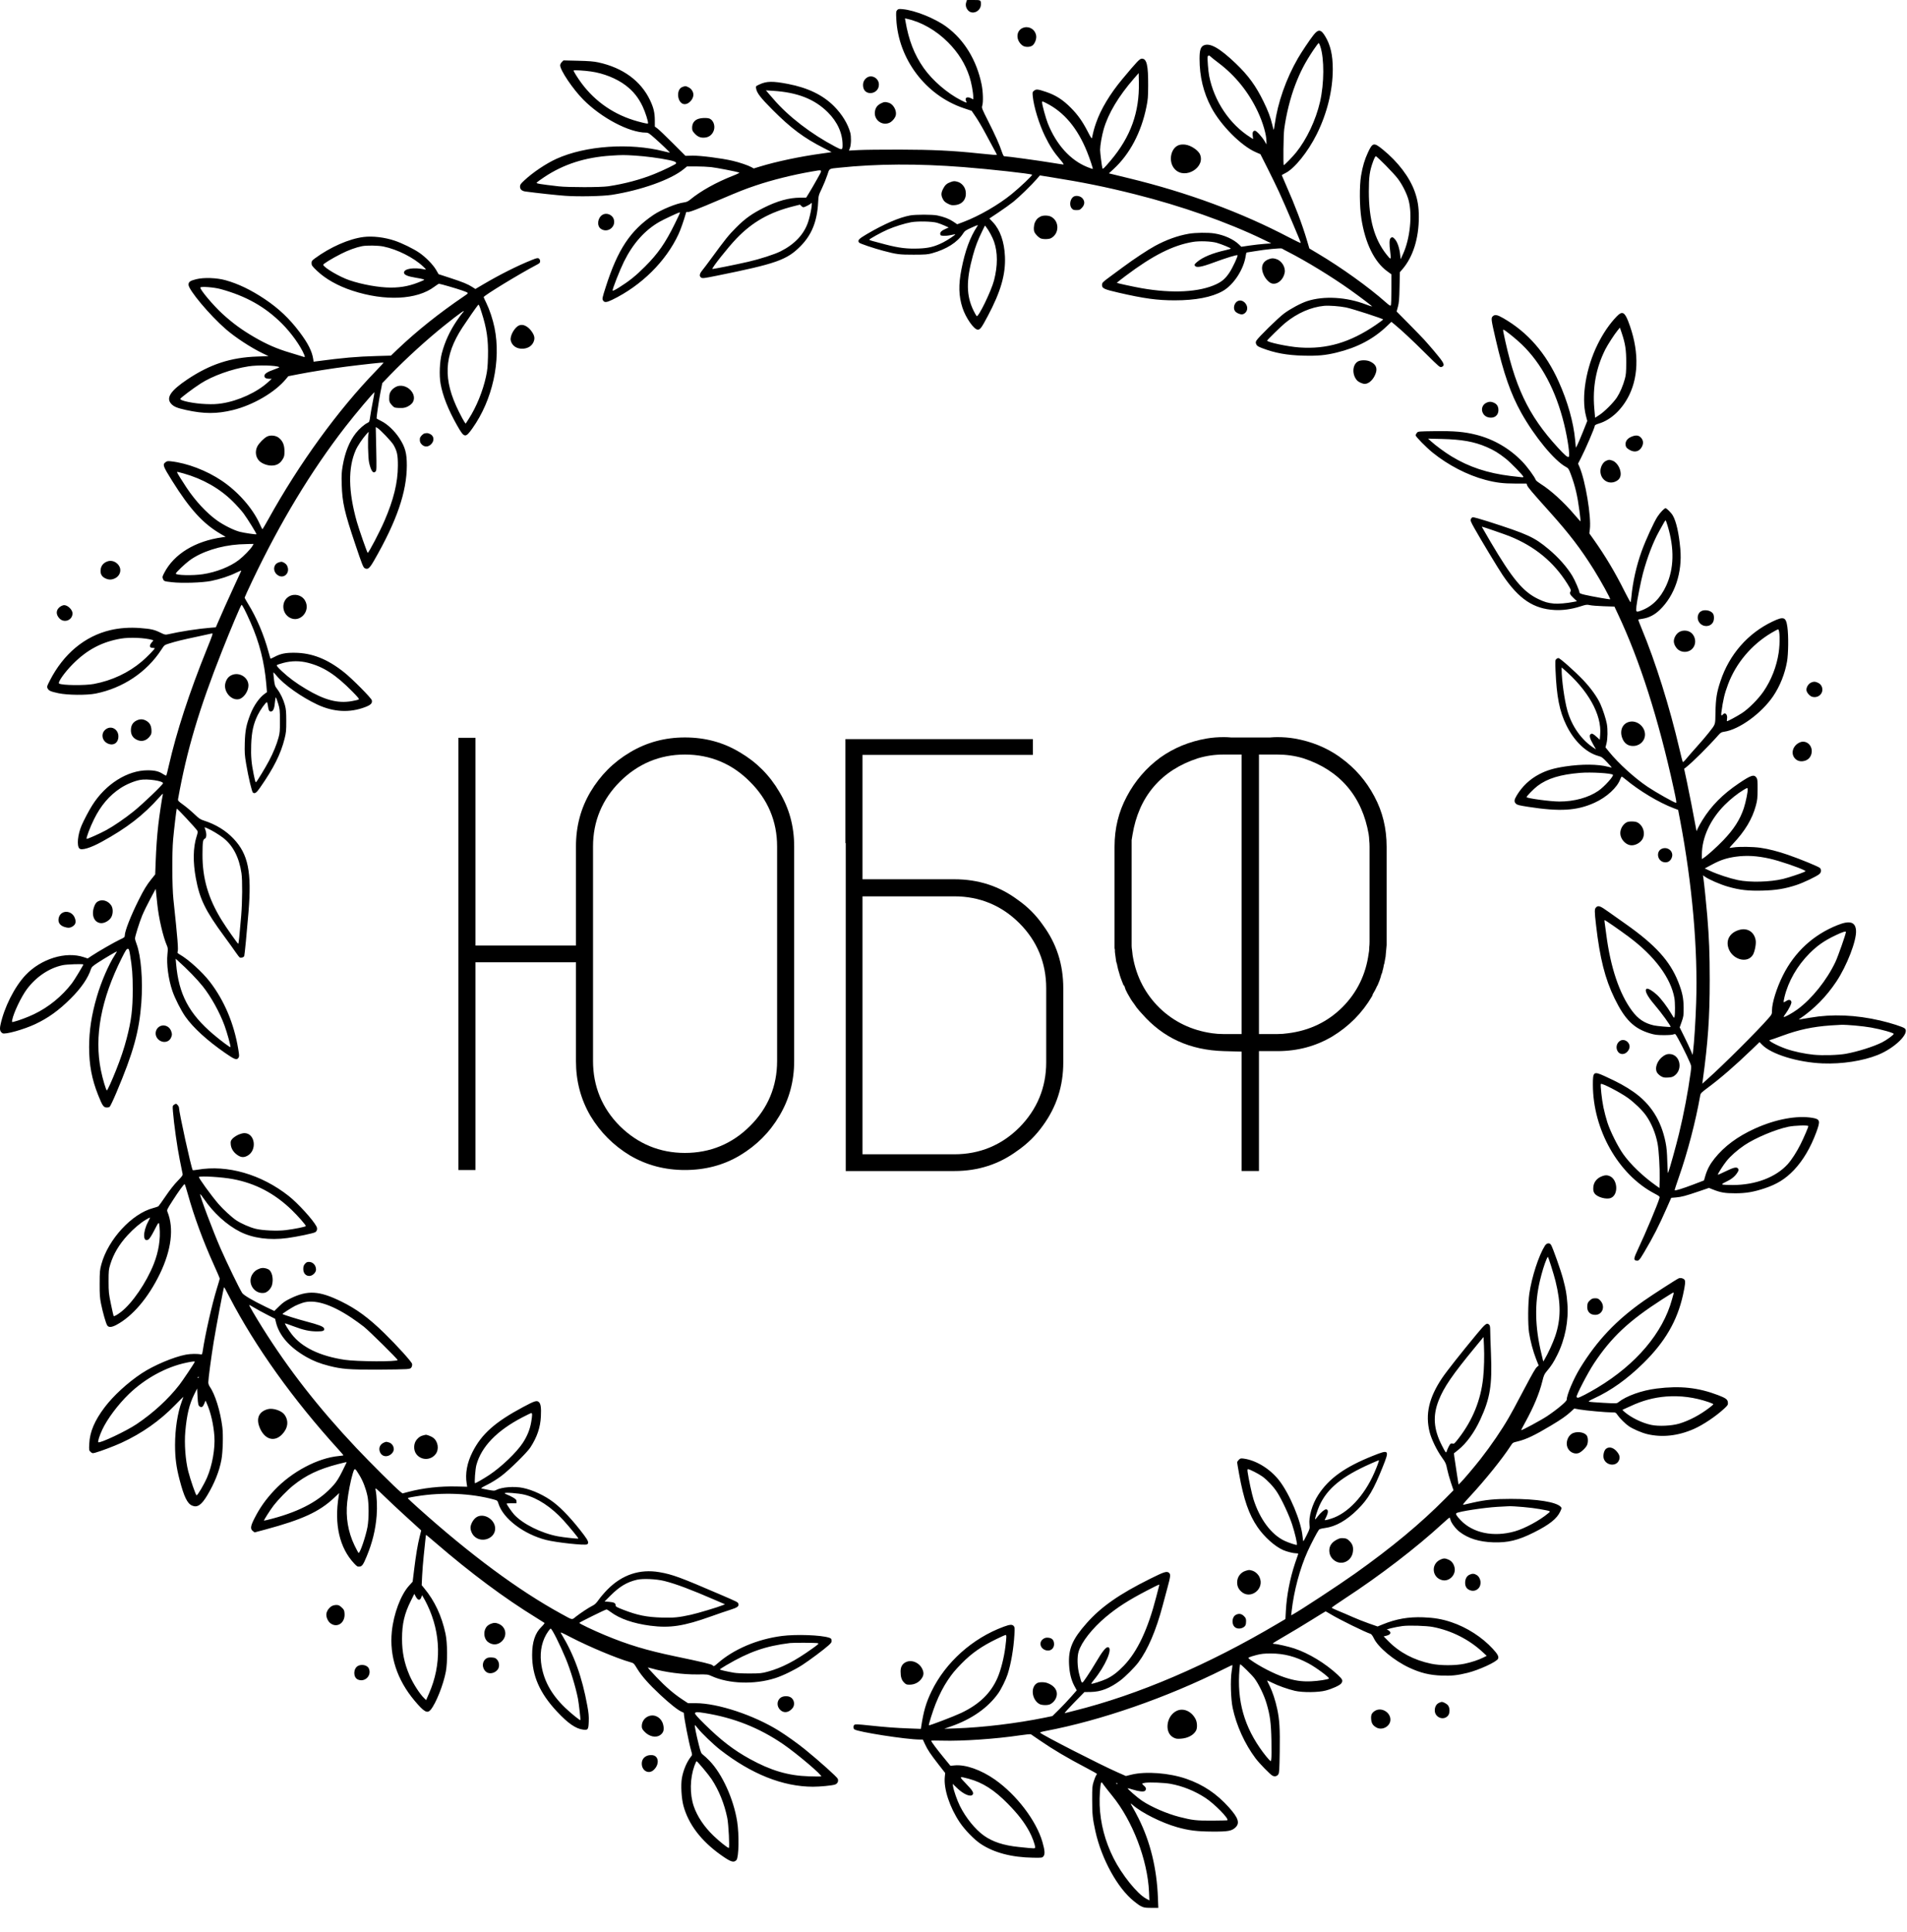
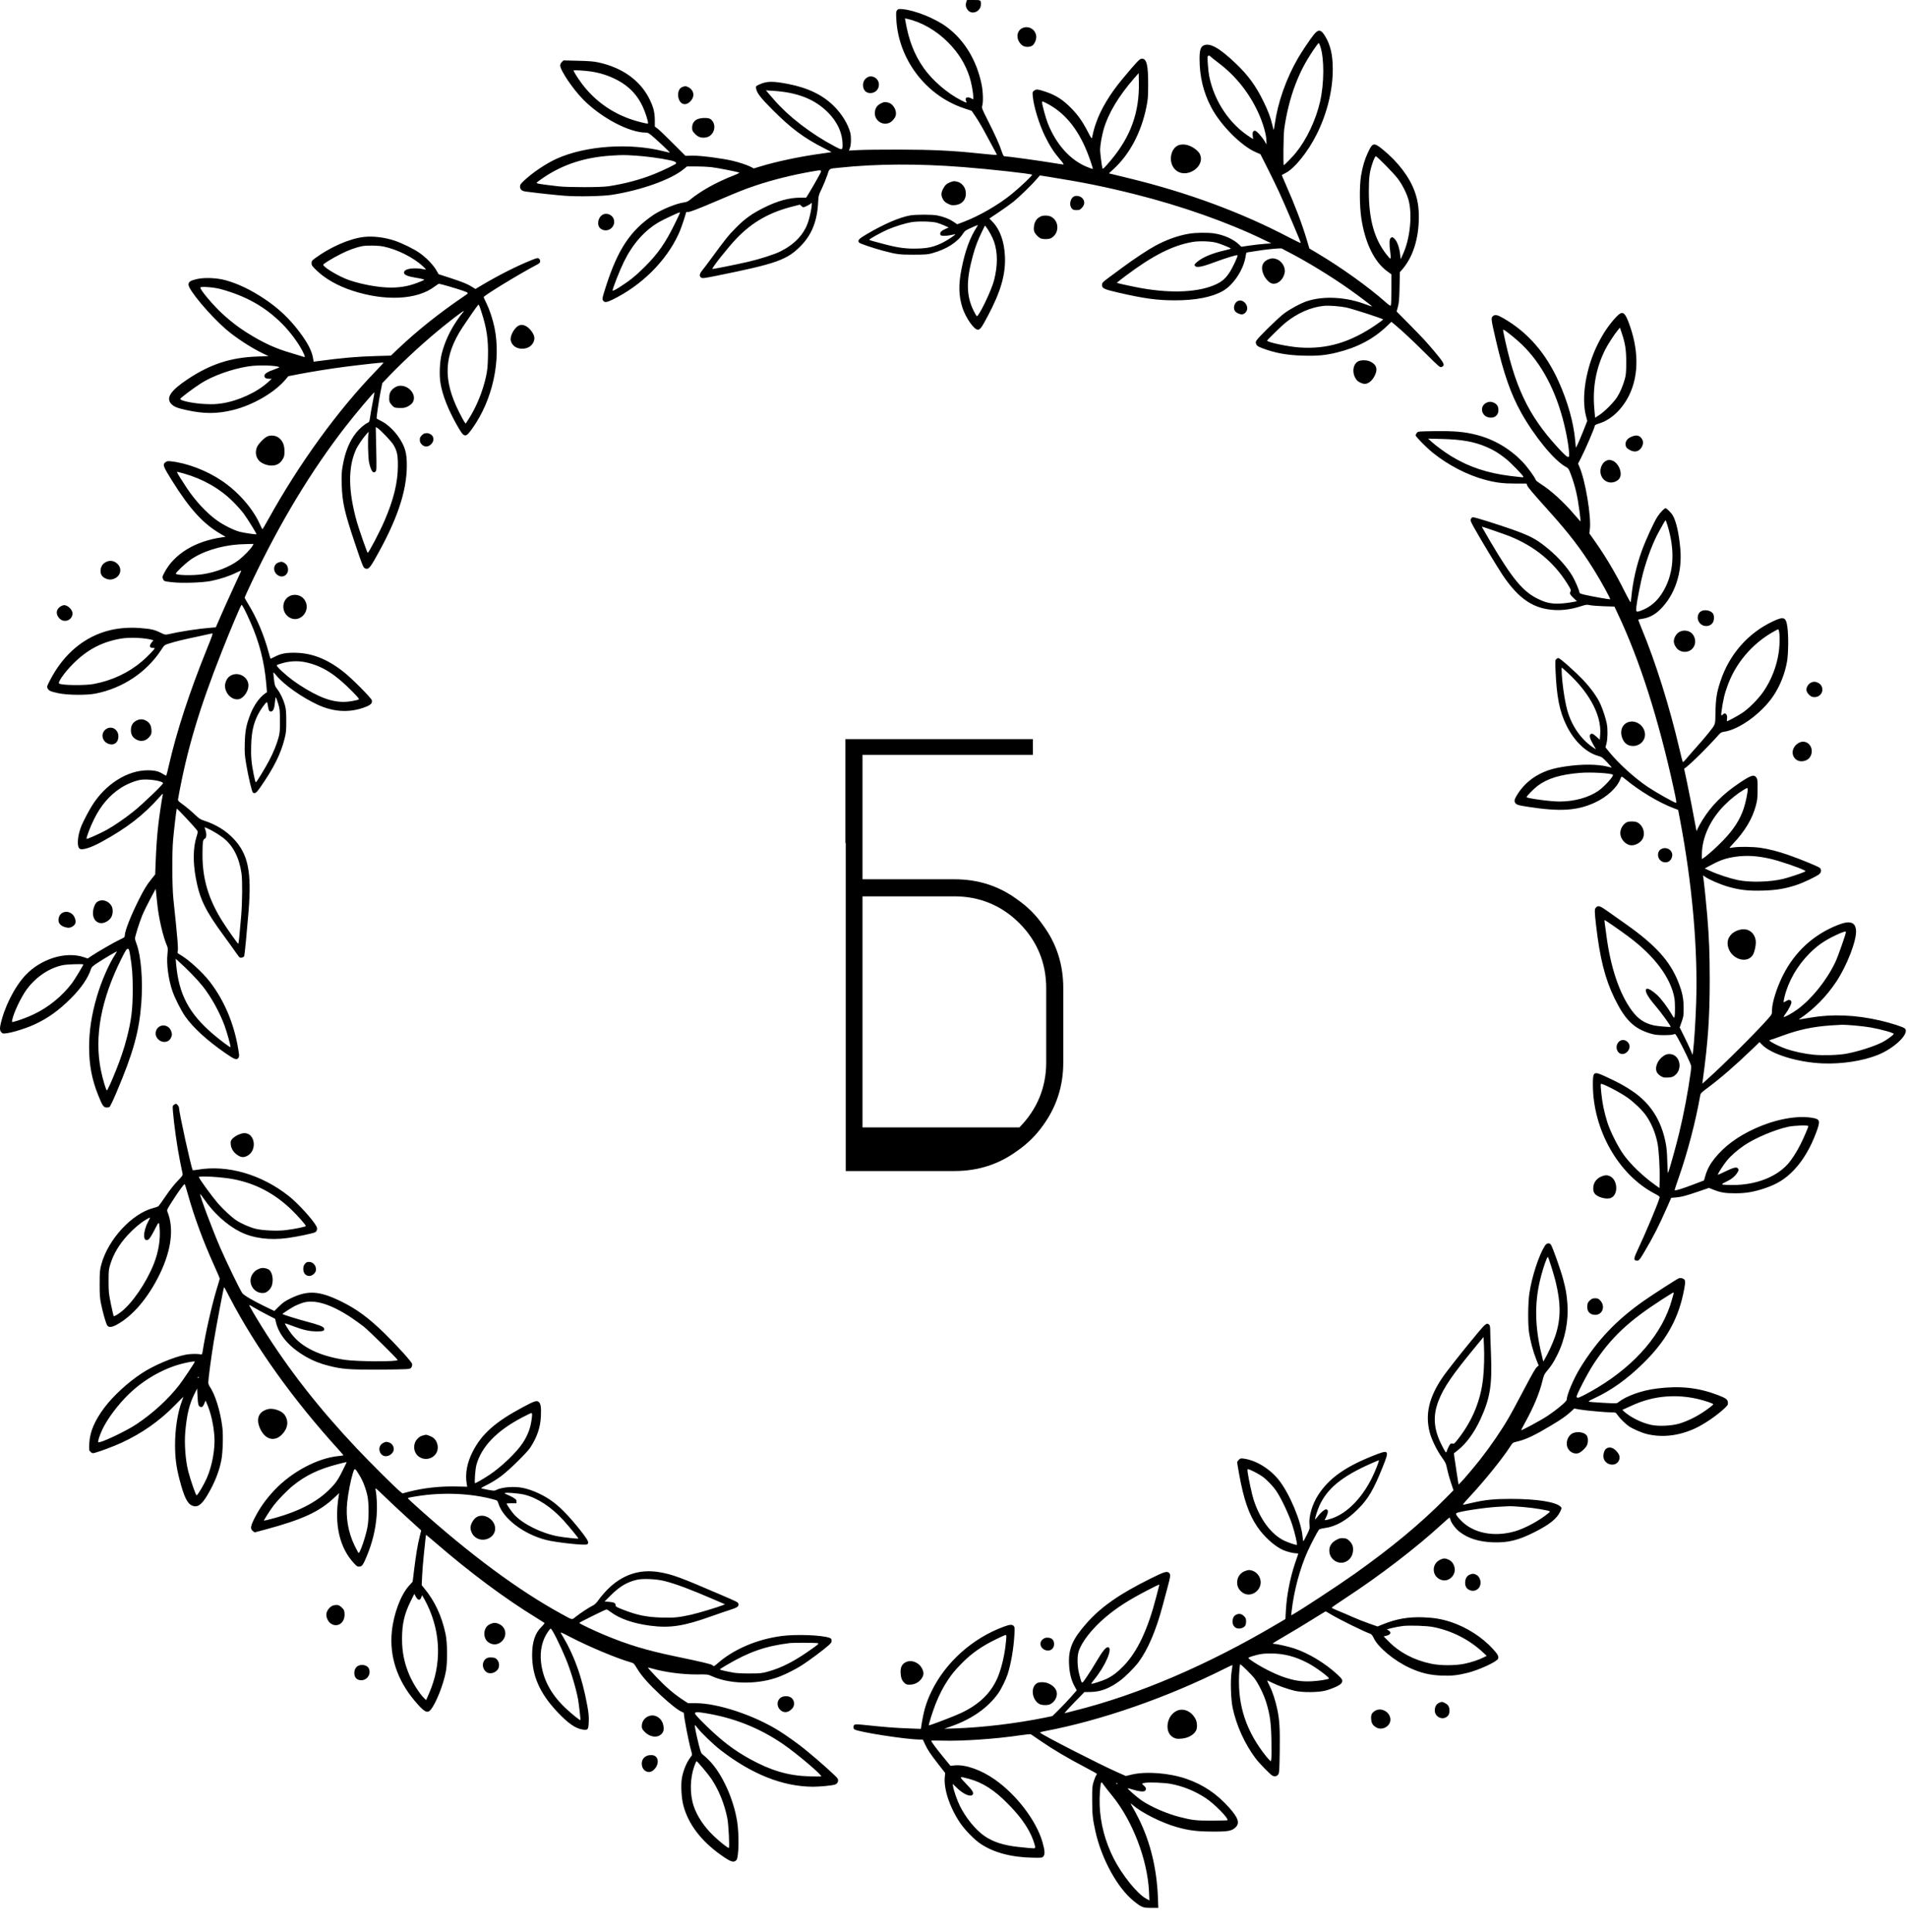
<svg xmlns="http://www.w3.org/2000/svg" width="78" height="79" viewBox="0 0 78 79" fill="none">
-   <path fill-rule="evenodd" clip-rule="evenodd" d="M54.786 30.943L54.798 30.955L54.847 30.99C55.421 31.404 55.876 31.926 56.215 32.566L56.216 32.568L56.217 32.57C56.548 33.187 56.716 33.867 56.716 34.624V38.641C56.71 38.686 56.706 38.731 56.704 38.776L56.676 39.078V39.098L56.632 39.34L56.63 39.354C56.627 39.378 56.623 39.392 56.621 39.399L56.6 39.462L56.59 39.528C56.586 39.556 56.58 39.585 56.571 39.616L56.543 39.716V39.731C56.54 39.741 56.538 39.751 56.536 39.761L56.536 39.762L56.49 39.875L56.477 39.941L56.477 39.941C56.477 39.941 56.477 39.943 56.475 39.945L56.462 39.98L56.451 40.017C56.442 40.048 56.431 40.081 56.416 40.116L56.412 40.124L56.355 40.266C56.353 40.271 56.349 40.28 56.341 40.294L56.315 40.337L56.295 40.383C56.28 40.418 56.262 40.455 56.24 40.494L56.142 40.665V40.688C56.132 40.708 56.122 40.728 56.112 40.748C55.713 41.423 55.178 41.964 54.497 42.378C53.825 42.777 53.08 42.98 52.247 42.98H51.494V47.881H50.783V43L50.064 42.98C48.664 42.941 47.567 42.432 46.713 41.456L46.697 41.438L46.68 41.42C46.653 41.393 46.631 41.369 46.614 41.347L46.609 41.342L46.489 41.197C46.455 41.149 46.425 41.105 46.398 41.065L46.383 41.043L46.367 41.022C46.323 40.965 46.282 40.905 46.243 40.841C46.197 40.764 46.155 40.691 46.117 40.623L46.044 40.477C46.042 40.474 46.041 40.472 46.04 40.47L45.989 40.315L45.95 40.276C45.925 40.216 45.901 40.155 45.878 40.092L45.876 40.086L45.839 39.987L45.803 39.879C45.802 39.875 45.798 39.863 45.792 39.84L45.786 39.813L45.777 39.786C45.743 39.685 45.716 39.58 45.695 39.469L45.686 39.42L45.67 39.372C45.661 39.345 45.656 39.328 45.654 39.318C45.642 39.25 45.633 39.182 45.626 39.114C45.623 39.07 45.617 39.028 45.609 38.987C45.607 38.964 45.604 38.941 45.601 38.918V38.838L45.587 38.771V34.624C45.587 33.867 45.756 33.187 46.087 32.57L46.088 32.568L46.089 32.566C46.428 31.926 46.883 31.399 47.458 30.976C48.013 30.582 48.641 30.322 49.353 30.198C49.577 30.16 49.812 30.141 50.057 30.141C50.143 30.141 50.23 30.145 50.316 30.152L50.347 30.155H51.957L51.988 30.152C52.075 30.145 52.161 30.141 52.247 30.141C52.492 30.141 52.727 30.16 52.951 30.198C53.644 30.319 54.252 30.568 54.786 30.943ZM50.783 42.282H50.044C49.883 42.282 49.724 42.27 49.565 42.248L49.564 42.247L49.564 42.247C48.741 42.128 48.022 41.786 47.434 41.22L47.431 41.218L47.429 41.215C46.845 40.643 46.481 39.939 46.338 39.126C46.328 39.075 46.32 39.02 46.316 38.962C46.309 38.92 46.304 38.877 46.301 38.834C46.292 38.786 46.286 38.731 46.286 38.671V34.349L46.322 34.129L46.322 34.129C46.447 33.374 46.728 32.709 47.19 32.168C47.653 31.625 48.264 31.245 48.986 31.009L48.995 31.007L49.003 31.004C49.34 30.903 49.688 30.853 50.044 30.853H50.783V42.282ZM55.981 38.987C55.867 39.84 55.509 40.582 54.907 41.184C54.305 41.785 53.558 42.138 52.696 42.248C52.547 42.27 52.397 42.282 52.247 42.282H51.494V30.853H52.247C52.609 30.853 52.961 30.902 53.301 31.004L53.31 31.007L53.319 31.01C54.037 31.246 54.644 31.624 55.106 32.163C55.567 32.701 55.851 33.361 55.981 34.11L55.981 34.113L55.981 34.115C55.995 34.198 56.002 34.281 56.004 34.363C56.014 34.45 56.018 34.537 56.018 34.624V38.511C56.018 38.585 56.014 38.66 56.005 38.736V38.764C56.005 38.847 55.995 38.922 55.981 38.987Z" fill="#464646" style="fill:#464646;fill:color(display-p3 0.275 0.275 0.275);fill-opacity:1;" />
-   <path fill-rule="evenodd" clip-rule="evenodd" d="M42.649 37.813L42.654 37.821L42.66 37.829C43.213 38.579 43.49 39.43 43.49 40.409V43.44C43.49 44.408 43.214 45.261 42.658 46.023L42.655 46.026L42.653 46.03C42.373 46.423 42.033 46.76 41.63 47.041L41.622 47.047L41.614 47.052C40.864 47.605 40.013 47.883 39.035 47.883H34.592V34.474H34.579V30.223H42.248V30.868H35.277V35.953H39.035C40.013 35.953 40.864 36.23 41.614 36.783L41.622 36.789L41.63 36.795C42.03 37.074 42.369 37.413 42.649 37.813ZM39.035 36.651C40.066 36.651 40.967 37.022 41.694 37.749C42.422 38.476 42.792 39.377 42.792 40.409V43.44C42.792 44.465 42.42 45.363 41.698 46.096L41.696 46.098L41.694 46.1C40.967 46.828 40.066 47.198 39.035 47.198H35.277V36.651H39.035Z" fill="#464646" style="fill:#464646;fill:color(display-p3 0.275 0.275 0.275);fill-opacity:1;" />
-   <path fill-rule="evenodd" clip-rule="evenodd" d="M30.25 30.756L30.254 30.759L30.259 30.761C30.941 31.16 31.478 31.697 31.876 32.379L31.879 32.383L31.881 32.388C32.281 33.051 32.483 33.786 32.483 34.611V43.385C32.483 44.209 32.281 44.95 31.88 45.624L31.879 45.626L31.878 45.627C31.479 46.302 30.941 46.841 30.254 47.25C29.592 47.642 28.851 47.841 28.014 47.841C27.189 47.841 26.447 47.643 25.773 47.25C25.097 46.842 24.558 46.303 24.149 45.626C23.756 44.952 23.558 44.21 23.558 43.385V39.347H19.448V47.841H18.75V30.168H19.448V38.662H23.558V34.611C23.558 33.784 23.757 33.047 24.149 32.383C24.558 31.696 25.097 31.159 25.772 30.76L25.773 30.759L25.775 30.758C26.449 30.357 27.19 30.154 28.014 30.154C28.848 30.154 29.588 30.358 30.25 30.756ZM25.356 46.047L25.354 46.045C24.627 45.318 24.256 44.417 24.256 43.385V34.611C24.256 33.586 24.628 32.69 25.354 31.964C26.087 31.232 26.986 30.853 28.014 30.853C29.047 30.853 29.948 31.229 30.674 31.964C31.407 32.688 31.785 33.584 31.785 34.611V43.385C31.785 44.419 31.408 45.321 30.672 46.047C29.945 46.773 29.045 47.143 28.014 47.143C26.989 47.143 26.091 46.771 25.358 46.049L25.356 46.047Z" fill="#464646" style="fill:#464646;fill:color(display-p3 0.275 0.275 0.275);fill-opacity:1;" />
+   <path fill-rule="evenodd" clip-rule="evenodd" d="M42.649 37.813L42.654 37.821L42.66 37.829C43.213 38.579 43.49 39.43 43.49 40.409V43.44C43.49 44.408 43.214 45.261 42.658 46.023L42.655 46.026L42.653 46.03C42.373 46.423 42.033 46.76 41.63 47.041L41.622 47.047L41.614 47.052C40.864 47.605 40.013 47.883 39.035 47.883H34.592V34.474H34.579V30.223H42.248V30.868H35.277V35.953H39.035C40.013 35.953 40.864 36.23 41.614 36.783L41.622 36.789L41.63 36.795C42.03 37.074 42.369 37.413 42.649 37.813ZM39.035 36.651C40.066 36.651 40.967 37.022 41.694 37.749C42.422 38.476 42.792 39.377 42.792 40.409V43.44C42.792 44.465 42.42 45.363 41.698 46.096L41.696 46.098L41.694 46.1H35.277V36.651H39.035Z" fill="#464646" style="fill:#464646;fill:color(display-p3 0.275 0.275 0.275);fill-opacity:1;" />
  <path fill-rule="evenodd" clip-rule="evenodd" d="M39.521 0.091C39.483 0.206 39.507 0.318 39.59 0.417C39.765 0.625 40.12 0.466 40.121 0.178C40.121 0.002 40.118 0 39.82 0H39.551L39.521 0.091ZM36.695 0.414C36.65 0.464 36.647 0.499 36.66 0.775C36.741 2.413 37.861 3.897 39.412 4.421L39.743 4.532L39.917 4.788C40.013 4.929 40.194 5.238 40.319 5.475C40.444 5.712 40.597 5.996 40.66 6.107C40.722 6.217 40.773 6.316 40.773 6.326C40.773 6.345 40.599 6.332 40.029 6.272C38.991 6.161 38.12 6.119 36.809 6.117C36.099 6.115 35.34 6.124 35.121 6.136L34.724 6.157L34.765 6.044C34.815 5.908 34.821 5.584 34.777 5.423C34.676 5.056 34.439 4.671 34.111 4.341C33.654 3.884 33.047 3.59 32.23 3.432C31.6 3.311 31.351 3.316 31.054 3.457C30.913 3.523 30.911 3.526 30.926 3.617C30.955 3.8 31.106 3.996 31.595 4.487C32.353 5.248 32.883 5.643 33.707 6.061C33.871 6.144 34.009 6.215 34.013 6.218C34.017 6.221 33.831 6.249 33.6 6.28C32.736 6.398 31.758 6.604 31.088 6.809L30.83 6.888L30.736 6.836C30.603 6.762 30.239 6.638 29.965 6.575C29.512 6.469 28.633 6.357 28.322 6.365L28.036 6.372L27.514 5.85C27.227 5.563 26.946 5.293 26.888 5.252L26.784 5.176L26.783 4.915C26.781 4.604 26.732 4.4 26.587 4.095C26.21 3.306 25.475 2.769 24.471 2.551C24.285 2.511 24.092 2.495 23.638 2.484L23.047 2.47L22.979 2.538C22.942 2.575 22.912 2.635 22.912 2.672C22.912 2.873 23.436 3.649 23.86 4.076C24.602 4.824 25.739 5.422 26.419 5.423C26.514 5.423 26.549 5.446 26.797 5.666C27.056 5.896 27.397 6.222 27.397 6.241C27.397 6.245 27.288 6.221 27.156 6.188C25.754 5.83 23.946 5.956 22.76 6.494C22.333 6.688 21.797 7.048 21.444 7.378C21.296 7.516 21.27 7.554 21.27 7.628C21.27 7.744 21.346 7.812 21.499 7.832C22.024 7.901 22.761 7.98 23.115 8.006C23.653 8.046 24.651 8.025 25.024 7.967C26.223 7.779 27.435 7.347 27.958 6.921L28.1 6.805H28.466C28.668 6.805 28.947 6.818 29.086 6.833C29.303 6.857 30.122 7.015 30.239 7.056C30.26 7.063 30.149 7.12 29.991 7.182C29.295 7.454 28.666 7.805 28.231 8.162C28.141 8.236 28.08 8.263 27.97 8.278C27.659 8.32 27.051 8.57 26.729 8.787C25.776 9.431 25.265 10.204 24.773 11.744C24.635 12.177 24.627 12.216 24.662 12.278C24.718 12.378 24.803 12.373 25.043 12.257C26.233 11.68 27.236 10.688 27.752 9.577C27.841 9.385 27.958 9.051 28.064 8.687C28.07 8.667 28.094 8.659 28.124 8.668C28.182 8.687 28.518 8.559 29.404 8.18C30.247 7.821 30.466 7.734 30.916 7.583C31.578 7.359 32.43 7.147 33.195 7.015C33.678 6.932 33.657 6.902 33.416 7.333C33.301 7.538 33.155 7.79 33.09 7.894L32.973 8.083H32.73C32.277 8.083 31.795 8.216 31.242 8.494C30.749 8.741 30.476 8.937 30.108 9.306C29.8 9.615 29.672 9.774 29.067 10.601C28.932 10.786 28.776 10.992 28.721 11.059C28.607 11.198 28.593 11.296 28.681 11.352C28.734 11.386 28.797 11.379 29.307 11.276C31.746 10.784 32.184 10.63 32.742 10.067C33.2 9.604 33.422 9.055 33.463 8.282C33.478 7.998 33.481 7.985 33.616 7.705C33.691 7.547 33.79 7.304 33.836 7.165C33.93 6.877 33.89 6.902 34.319 6.858C35.874 6.695 37.537 6.687 39.404 6.832C40.489 6.917 42.17 7.103 42.215 7.144C42.24 7.167 41.722 7.658 41.372 7.942C40.837 8.377 40.047 8.833 39.418 9.071L39.152 9.171L38.987 9.06C38.818 8.947 38.613 8.868 38.335 8.809C38.136 8.768 37.449 8.768 37.227 8.809C36.774 8.893 36.17 9.154 35.453 9.574C35.119 9.77 35.065 9.83 35.141 9.922C35.175 9.962 35.733 10.151 36.131 10.256C36.677 10.401 36.79 10.415 37.37 10.414C37.846 10.413 37.944 10.405 38.118 10.357C38.716 10.192 39.165 9.906 39.395 9.544C39.461 9.441 39.5 9.414 39.744 9.305C40.011 9.186 40.018 9.184 39.973 9.252C39.678 9.695 39.474 10.25 39.324 11.016C39.2 11.648 39.212 12.1 39.365 12.579C39.498 12.992 39.838 13.48 39.994 13.48C40.091 13.48 40.145 13.407 40.404 12.919C40.934 11.922 41.137 11.217 41.104 10.484C41.078 9.889 40.907 9.401 40.618 9.093L40.468 8.934L40.849 8.68C41.058 8.541 41.328 8.346 41.45 8.249C41.685 8.06 42.189 7.57 42.404 7.322L42.532 7.173L43.002 7.248C44.282 7.451 45.233 7.644 46.415 7.941C48.318 8.419 50.205 9.084 51.658 9.787L51.997 9.951L51.723 9.971C51.573 9.982 51.297 10.013 51.111 10.04L50.773 10.09L50.681 10.001C50.45 9.779 50.068 9.607 49.664 9.544C49.414 9.505 48.895 9.511 48.631 9.557C48.171 9.636 47.71 9.802 47.241 10.056C46.963 10.206 46.362 10.603 45.948 10.911C45.776 11.038 45.524 11.224 45.388 11.324C45.101 11.534 45.075 11.562 45.075 11.655C45.075 11.792 45.158 11.83 45.755 11.968C46.794 12.207 47.332 12.281 48.051 12.281C48.9 12.281 49.568 12.152 50.01 11.902C50.46 11.649 50.879 11.003 50.954 10.449C50.963 10.381 50.98 10.325 50.992 10.325C51.004 10.325 51.15 10.302 51.317 10.273C51.758 10.198 52.4 10.135 52.436 10.164C52.453 10.177 52.566 10.238 52.688 10.3C53.427 10.677 54.462 11.31 55.217 11.846C55.625 12.136 56.133 12.521 56.122 12.532C56.116 12.537 56.006 12.502 55.877 12.452C55.081 12.144 54.153 12.09 53.47 12.311C53.213 12.394 52.781 12.625 52.519 12.82C52.277 13 51.452 13.81 51.387 13.931C51.358 13.986 51.357 14.013 51.383 14.077C51.41 14.142 51.452 14.169 51.628 14.237C52.149 14.435 52.632 14.524 53.298 14.542C53.891 14.558 54.215 14.528 54.67 14.417C55.521 14.209 56.174 13.865 56.735 13.328L56.911 13.16L57.034 13.261C57.321 13.496 57.77 13.915 58.312 14.454C58.871 15.008 58.894 15.028 58.964 15.004C59.101 14.956 59.077 14.87 58.846 14.584C58.732 14.443 58.572 14.251 58.489 14.158C58.407 14.065 58.298 13.941 58.247 13.884C58.196 13.827 57.923 13.545 57.64 13.258L57.125 12.737L57.178 12.541C57.221 12.381 57.233 12.237 57.244 11.737L57.258 11.129L57.358 11.013C57.793 10.511 58.033 9.751 58.033 8.875C58.033 8.464 57.986 8.172 57.864 7.831C57.653 7.24 57.181 6.62 56.558 6.113C56.195 5.818 56.142 5.828 55.956 6.225C55.819 6.517 55.733 6.804 55.67 7.184C55.6 7.605 55.606 8.435 55.683 8.938C55.836 9.936 56.213 10.708 56.733 11.087L56.912 11.218L56.912 11.834C56.911 12.173 56.901 12.467 56.888 12.487C56.869 12.516 56.824 12.488 56.673 12.354C55.983 11.742 54.866 10.94 53.897 10.364L53.555 10.16L53.458 9.832C53.265 9.179 52.973 8.407 52.608 7.584C52.509 7.359 52.427 7.17 52.427 7.163C52.427 7.156 52.494 7.118 52.575 7.078C52.942 6.898 53.494 6.216 53.854 5.494C54.28 4.642 54.513 3.696 54.513 2.825C54.513 2.251 54.419 1.841 54.203 1.484C54.029 1.194 53.922 1.183 53.724 1.434C53.573 1.623 53.232 2.133 53.086 2.386C52.6 3.23 52.261 4.197 52.138 5.091C52.121 5.217 52.102 5.315 52.096 5.309C52.091 5.304 52.064 5.207 52.037 5.094C51.965 4.794 51.869 4.54 51.684 4.159C51.366 3.507 51.059 3.086 50.542 2.592C49.87 1.952 49.474 1.733 49.222 1.863C49.106 1.923 49.064 2.066 49.064 2.401C49.064 3.129 49.221 3.78 49.542 4.389C49.926 5.118 50.767 5.964 51.364 6.223L51.554 6.305L51.842 6.875C52 7.188 52.216 7.632 52.321 7.861C52.588 8.443 53.213 9.911 53.204 9.935C53.2 9.946 52.985 9.844 52.727 9.709C50.772 8.683 48.571 7.87 46.17 7.287C45.833 7.205 45.512 7.127 45.456 7.113L45.356 7.088L45.554 6.906C46.209 6.302 46.679 5.413 46.889 4.379C46.952 4.069 46.96 3.967 46.962 3.494C46.966 2.666 46.903 2.399 46.705 2.399C46.616 2.399 46.52 2.499 45.907 3.233C45.403 3.836 45.025 4.466 44.833 5.021C44.754 5.248 44.724 5.358 44.667 5.631C44.656 5.684 44.626 5.642 44.492 5.383C44.275 4.963 44.09 4.702 43.81 4.418C43.478 4.081 43.186 3.893 42.786 3.758C42.45 3.645 42.385 3.638 42.298 3.707C42.229 3.761 42.227 3.77 42.242 3.935C42.282 4.36 42.499 5.068 42.742 5.567C42.938 5.967 43.105 6.226 43.354 6.515C43.474 6.654 43.522 6.727 43.495 6.727C43.471 6.727 43.28 6.698 43.071 6.663C42.506 6.569 41.2 6.39 41.068 6.388C41.051 6.388 41.012 6.309 40.98 6.212C40.889 5.933 40.71 5.53 40.418 4.953C40.161 4.444 40.149 4.412 40.175 4.327C40.223 4.175 40.209 3.741 40.148 3.445C39.944 2.456 39.439 1.63 38.714 1.096C38.242 0.749 37.416 0.418 36.914 0.374C36.764 0.361 36.739 0.365 36.695 0.414ZM37.032 0.851C37.169 1.65 37.395 2.232 37.782 2.783C38.139 3.289 38.754 3.819 39.307 4.098C39.535 4.212 39.559 4.218 39.522 4.147C39.447 4.007 39.544 3.935 39.703 4.012L39.808 4.063L39.808 3.967C39.807 3.783 39.732 3.374 39.654 3.138C39.482 2.61 39.197 2.154 38.778 1.732C38.295 1.246 37.689 0.898 37.101 0.77L37.015 0.751L37.032 0.851ZM41.897 1.122C41.559 1.199 41.516 1.634 41.824 1.862C41.919 1.932 42.114 1.936 42.217 1.869C42.319 1.802 42.398 1.612 42.383 1.472C42.355 1.229 42.132 1.068 41.897 1.122ZM53.724 2.041C53.377 2.561 53.183 2.934 52.974 3.482C52.773 4.011 52.609 4.672 52.527 5.28C52.495 5.52 52.48 6.753 52.509 6.753C52.538 6.753 52.869 6.413 53.012 6.236C53.447 5.697 53.82 4.908 53.991 4.167C54.165 3.409 54.17 2.401 54.003 1.898C53.98 1.829 53.952 1.768 53.941 1.761C53.929 1.754 53.832 1.88 53.724 2.041ZM49.395 2.32C49.378 2.385 49.42 2.914 49.457 3.103C49.659 4.135 50.296 5.084 51.144 5.616L51.256 5.686L51.239 5.555C51.22 5.413 51.25 5.345 51.333 5.345C51.392 5.345 51.626 5.6 51.725 5.773L51.801 5.906L51.801 5.798C51.802 5.514 51.662 5.027 51.45 4.572C51.076 3.771 50.528 3.091 49.842 2.574C49.675 2.448 49.524 2.328 49.507 2.307C49.462 2.253 49.411 2.259 49.395 2.32ZM23.46 2.884C23.46 2.921 23.632 3.196 23.782 3.398C24.355 4.171 25.139 4.704 26.082 4.963C26.372 5.042 26.5 5.067 26.505 5.045C26.521 4.98 26.398 4.593 26.289 4.362C26.114 3.99 25.901 3.726 25.587 3.488C25.216 3.208 24.689 2.997 24.177 2.924C23.889 2.882 23.46 2.859 23.46 2.884ZM46.382 3.209C45.754 3.929 45.331 4.636 45.144 5.28C45.068 5.542 44.997 5.949 44.996 6.127C44.996 6.237 45.067 6.8 45.091 6.88C45.106 6.931 45.164 6.876 45.433 6.557C46.246 5.593 46.608 4.59 46.582 3.365L46.574 2.989L46.382 3.209ZM35.433 3.193C35.328 3.281 35.288 3.391 35.304 3.539C35.35 3.943 35.948 3.868 35.949 3.459C35.949 3.187 35.634 3.024 35.433 3.193ZM27.918 3.554C27.627 3.653 27.704 4.26 28.008 4.26C28.175 4.26 28.361 4.056 28.361 3.874C28.361 3.753 28.28 3.627 28.166 3.572C28.043 3.512 28.041 3.512 27.918 3.554ZM31.64 4.057C32.252 4.767 33.176 5.477 34.163 5.997C34.444 6.145 34.463 6.141 34.463 5.933C34.463 5.448 34.253 4.983 33.858 4.59C33.317 4.051 32.616 3.777 31.624 3.714L31.327 3.695L31.64 4.057ZM42.624 4.196C42.624 4.287 42.775 4.835 42.856 5.041C43.203 5.913 43.778 6.55 44.469 6.829C44.588 6.877 44.69 6.912 44.696 6.906C44.71 6.891 44.576 6.487 44.462 6.205C44.071 5.236 43.52 4.58 42.788 4.214C42.625 4.132 42.624 4.132 42.624 4.196ZM36.028 4.23C35.892 4.3 35.824 4.385 35.792 4.526C35.714 4.87 36.051 5.158 36.374 5.023C36.489 4.975 36.62 4.819 36.642 4.704C36.679 4.505 36.529 4.25 36.344 4.199C36.205 4.16 36.156 4.165 36.028 4.23ZM28.525 4.875C28.383 4.939 28.31 5.058 28.309 5.222C28.309 5.331 28.322 5.36 28.416 5.462C28.54 5.596 28.657 5.643 28.831 5.626C28.985 5.611 29.102 5.531 29.173 5.39C29.271 5.2 29.205 4.943 29.037 4.857C28.939 4.806 28.653 4.817 28.525 4.875ZM48.273 5.918C47.888 5.992 47.755 6.609 48.057 6.923C48.478 7.361 49.33 6.833 49.073 6.292C49.049 6.242 48.97 6.156 48.897 6.101C48.686 5.943 48.472 5.88 48.273 5.918ZM24.985 6.364C23.93 6.432 23.045 6.717 22.256 7.245C22.105 7.346 21.968 7.445 21.952 7.465C21.92 7.504 22.063 7.528 22.847 7.619C23.241 7.664 24.573 7.663 24.881 7.617C25.543 7.518 26.205 7.342 26.771 7.112C27.137 6.964 27.658 6.711 27.657 6.681C27.656 6.622 27.591 6.592 27.357 6.544C26.957 6.461 26.429 6.392 25.973 6.362C25.521 6.334 25.45 6.334 24.985 6.364ZM56.16 6.608C56.02 6.993 55.988 7.224 55.988 7.835C55.989 8.976 56.214 9.778 56.711 10.407C56.897 10.643 56.908 10.634 56.862 10.292C56.821 9.987 56.825 9.79 56.875 9.74C56.937 9.678 56.979 9.69 57.068 9.797C57.162 9.911 57.243 10.158 57.27 10.416L57.29 10.599L57.391 10.377C57.671 9.764 57.772 8.798 57.618 8.2C57.548 7.927 57.365 7.56 57.173 7.305C57.005 7.083 56.322 6.388 56.271 6.388C56.253 6.388 56.203 6.487 56.16 6.608ZM38.884 7.444C38.727 7.5 38.654 7.564 38.576 7.717C38.489 7.887 38.486 7.983 38.563 8.136C38.609 8.227 38.653 8.268 38.765 8.326C38.887 8.389 38.93 8.398 39.057 8.387C39.382 8.36 39.56 8.111 39.49 7.784C39.456 7.623 39.32 7.476 39.168 7.434C39.038 7.398 39.01 7.399 38.884 7.444ZM43.934 8.03C43.778 8.097 43.718 8.384 43.834 8.518C43.888 8.581 43.916 8.591 44.031 8.591C44.154 8.591 44.174 8.582 44.255 8.494C44.373 8.366 44.379 8.226 44.273 8.108C44.194 8.02 44.041 7.985 43.934 8.03ZM33.177 8.311C33.15 8.352 32.914 8.474 32.861 8.474C32.84 8.474 32.8 8.45 32.772 8.42L32.722 8.367L32.452 8.435C31.475 8.679 30.773 9.077 30.122 9.755C29.776 10.114 29.09 10.981 29.139 10.997C29.167 11.007 30.072 10.826 30.604 10.704C31.068 10.598 31.676 10.402 31.921 10.28C32.501 9.991 32.886 9.582 33.054 9.077C33.163 8.75 33.252 8.195 33.177 8.311ZM27.449 8.834C27.27 8.916 27.055 9.023 26.972 9.071C26.372 9.414 25.885 9.961 25.519 10.703C25.351 11.044 25.044 11.825 25.056 11.881C25.061 11.904 25.152 11.86 25.325 11.752C25.742 11.49 26.003 11.28 26.382 10.901C26.919 10.363 27.215 9.937 27.608 9.136C27.721 8.905 27.814 8.709 27.814 8.699C27.814 8.669 27.78 8.682 27.449 8.834ZM24.641 8.784C24.44 8.91 24.402 9.234 24.575 9.355C24.849 9.547 25.208 9.278 25.103 8.959C25.043 8.775 24.801 8.684 24.641 8.784ZM42.559 8.854C42.441 8.915 42.387 8.972 42.334 9.087C42.28 9.204 42.27 9.413 42.314 9.499C42.357 9.583 42.471 9.699 42.551 9.741C42.642 9.789 42.893 9.788 42.986 9.74C43.335 9.559 43.336 9.036 42.987 8.859C42.876 8.802 42.663 8.8 42.559 8.854ZM37.266 9.087C36.999 9.136 36.599 9.261 36.309 9.386C36.058 9.494 35.558 9.77 35.558 9.8C35.558 9.822 35.636 9.846 36.223 9.998C36.771 10.14 37.1 10.18 37.578 10.162C37.985 10.147 38.224 10.087 38.569 9.915C38.746 9.827 39.09 9.599 39.073 9.581C39.068 9.577 38.99 9.59 38.898 9.611C38.807 9.632 38.672 9.646 38.599 9.642C38.476 9.635 38.464 9.629 38.457 9.565C38.448 9.488 38.518 9.426 38.7 9.348L38.804 9.303L38.635 9.225C38.541 9.183 38.401 9.13 38.322 9.108C38.116 9.051 37.528 9.039 37.266 9.087ZM40.165 9.47C39.99 9.83 39.893 10.087 39.793 10.451C39.511 11.479 39.52 12.095 39.825 12.711C39.875 12.811 39.93 12.908 39.947 12.925C40.013 12.993 40.544 11.903 40.657 11.467C40.812 10.867 40.812 10.324 40.656 9.874C40.596 9.702 40.437 9.409 40.336 9.284L40.286 9.222L40.165 9.47ZM14.868 9.691C14.278 9.765 13.504 10.105 12.88 10.565C12.758 10.655 12.743 10.676 12.743 10.763C12.743 10.85 12.765 10.88 12.96 11.068C13.31 11.404 13.822 11.693 14.414 11.886C15.751 12.324 17.057 12.261 17.766 11.724C17.854 11.657 17.94 11.603 17.957 11.603C18.005 11.603 18.706 11.806 18.907 11.879C19.192 11.981 19.189 11.972 18.978 12.114C17.96 12.805 17.049 13.532 16.263 14.28L15.99 14.541L15.401 14.558C14.581 14.581 14.03 14.63 12.961 14.772L12.827 14.79L12.81 14.676C12.761 14.359 12.596 14.034 12.255 13.581C11.84 13.029 11.401 12.613 10.832 12.232C10.267 11.854 9.748 11.604 9.224 11.458C8.863 11.357 8.332 11.339 8.025 11.417C7.774 11.48 7.711 11.525 7.711 11.642C7.711 11.854 8.578 12.888 9.237 13.46C9.624 13.797 10.268 14.218 10.75 14.45L10.983 14.562L10.514 14.579C9.436 14.617 8.594 14.893 7.669 15.51C6.976 15.973 6.78 16.269 7.004 16.514C7.111 16.629 7.246 16.685 7.616 16.766C8.347 16.927 8.871 16.927 9.529 16.766C10.356 16.563 11.253 16.038 11.7 15.494L11.792 15.383L12.196 15.304C12.698 15.205 13.583 15.064 14.152 14.992C14.839 14.904 15.676 14.814 15.688 14.825C15.694 14.831 15.565 14.974 15.401 15.142C13.828 16.76 12.241 18.946 10.969 21.243C10.848 21.461 10.742 21.64 10.735 21.64C10.727 21.641 10.675 21.54 10.62 21.417C10.334 20.783 9.736 20.103 9.069 19.655C8.448 19.238 7.659 18.937 6.994 18.863C6.858 18.848 6.829 18.853 6.766 18.903C6.644 18.999 6.665 19.058 7.04 19.659C7.765 20.82 8.305 21.411 9.024 21.831L9.229 21.95L9.102 21.968C7.983 22.123 7.119 22.651 6.718 23.424C6.64 23.575 6.636 23.596 6.666 23.669C6.707 23.768 6.708 23.769 7.033 23.806C7.438 23.854 8.28 23.826 8.634 23.755C9.001 23.681 9.394 23.551 9.666 23.415C9.785 23.355 9.876 23.321 9.868 23.34C9.86 23.359 9.731 23.639 9.581 23.962C9.34 24.481 9.055 25.118 8.885 25.517L8.828 25.651L8.615 25.668C8.107 25.708 7.379 25.82 6.861 25.938C6.764 25.96 6.734 25.953 6.558 25.867C6.309 25.745 6.179 25.716 5.734 25.681C5.316 25.648 4.892 25.677 4.517 25.765C3.465 26.012 2.593 26.739 2.034 27.837C1.915 28.071 1.911 28.084 1.95 28.153C2.003 28.247 2.065 28.275 2.392 28.346C2.758 28.425 3.553 28.433 3.917 28.359C5.027 28.135 5.998 27.487 6.597 26.569C6.723 26.375 6.725 26.373 6.911 26.315C7.203 26.223 7.445 26.164 8.05 26.036C8.359 25.971 8.637 25.91 8.668 25.901C8.72 25.887 8.699 25.953 8.468 26.523C7.743 28.316 7.22 29.92 6.9 31.327C6.855 31.528 6.81 31.701 6.802 31.711C6.793 31.721 6.734 31.694 6.67 31.652C6.503 31.539 6.331 31.497 6.042 31.497C5.212 31.497 4.319 32.06 3.771 32.931C3.637 33.143 3.426 33.543 3.335 33.759C3.178 34.129 3.135 34.583 3.247 34.694C3.334 34.782 3.698 34.674 4.152 34.425C5.191 33.856 5.858 33.341 6.525 32.592C6.653 32.447 6.673 32.433 6.658 32.497C6.625 32.633 6.514 33.382 6.475 33.726C6.422 34.191 6.388 34.678 6.366 35.262L6.348 35.754L6.185 35.956C6.002 36.184 5.88 36.384 5.671 36.803C5.346 37.453 5.104 38.072 5.104 38.25C5.104 38.32 5.086 38.335 4.908 38.417C4.695 38.516 4.026 38.9 3.756 39.079L3.587 39.191L3.424 39.137C2.687 38.892 1.678 39.203 1.045 39.872C0.592 40.352 0.165 41.202 0.016 41.922C-0.02 42.099 0.003 42.186 0.104 42.249C0.203 42.311 0.974 42.096 1.441 41.876C1.979 41.622 2.404 41.316 2.89 40.832C3.319 40.405 3.6 39.996 3.721 39.624C3.748 39.54 3.791 39.5 4.018 39.353C4.259 39.195 4.757 38.902 4.782 38.902C4.788 38.902 4.749 38.969 4.696 39.052C4.436 39.457 4.139 40.145 3.961 40.755C3.745 41.492 3.645 42.147 3.645 42.813C3.645 43.542 3.755 44.127 4.014 44.776C4.186 45.206 4.231 45.274 4.349 45.284C4.398 45.289 4.459 45.277 4.484 45.258C4.509 45.24 4.634 44.976 4.762 44.673C5.455 43.036 5.694 42.175 5.781 41.001C5.849 40.075 5.769 39.084 5.585 38.596C5.55 38.502 5.521 38.405 5.521 38.38C5.521 38.29 5.701 37.714 5.816 37.436C5.879 37.283 6.03 36.974 6.15 36.751L6.369 36.344L6.385 36.495C6.394 36.578 6.415 36.787 6.433 36.959C6.488 37.523 6.669 38.306 6.825 38.66C6.868 38.758 6.871 38.799 6.849 39.012C6.805 39.426 6.887 40.036 7.05 40.518C7.155 40.826 7.404 41.318 7.585 41.574C7.904 42.026 8.472 42.545 9.209 43.056C9.598 43.327 9.686 43.358 9.756 43.249C9.789 43.198 9.788 43.157 9.746 42.904C9.574 41.857 9.173 40.907 8.58 40.14C8.272 39.742 7.702 39.227 7.353 39.029C7.272 38.984 7.247 38.956 7.262 38.928C7.302 38.846 7.271 38.447 7.092 36.764C7.039 36.261 7.032 34.86 7.081 34.326C7.117 33.922 7.217 33.08 7.23 33.065C7.246 33.048 7.992 33.848 8.066 33.961C8.096 34.007 8.092 34.042 8.039 34.209C7.898 34.655 7.888 35.245 8.01 35.907C8.169 36.768 8.398 37.237 9.178 38.295C9.355 38.535 9.562 38.824 9.638 38.936C9.713 39.048 9.792 39.146 9.812 39.154C9.872 39.177 9.975 39.14 9.99 39.091C10.008 39.029 10.096 38.129 10.164 37.298C10.3 35.651 10.153 34.931 9.553 34.295C9.241 33.964 8.829 33.711 8.35 33.556C8.19 33.505 8.14 33.471 7.946 33.285C7.824 33.168 7.622 32.999 7.497 32.908C7.28 32.751 7.271 32.74 7.285 32.661C7.639 30.682 8.145 28.982 9.081 26.619C9.435 25.725 9.833 24.782 9.877 24.734C9.9 24.708 10.037 24.97 10.249 25.452C10.611 26.27 10.815 27.073 10.892 27.977L10.919 28.303L10.847 28.353C10.613 28.515 10.381 28.843 10.237 29.215C10.071 29.644 10.026 29.878 10.012 30.376C10.002 30.782 10.008 30.876 10.068 31.236C10.161 31.784 10.303 32.383 10.347 32.412C10.426 32.463 10.489 32.419 10.638 32.205C11.194 31.408 11.485 30.827 11.641 30.199C11.703 29.95 11.71 29.871 11.709 29.476C11.708 29.111 11.699 28.998 11.654 28.834C11.59 28.598 11.472 28.353 11.336 28.172C11.245 28.053 11.235 28.02 11.205 27.774C11.187 27.626 11.178 27.5 11.183 27.495C11.189 27.489 11.246 27.549 11.31 27.627C11.612 27.996 12.334 28.506 12.983 28.811C13.645 29.12 14.31 29.154 14.941 28.911C15.169 28.823 15.235 28.755 15.208 28.633C15.188 28.543 14.417 27.764 14.083 27.497C13.392 26.945 12.758 26.695 12.04 26.691C11.671 26.688 11.472 26.73 11.224 26.862C11.142 26.906 11.069 26.937 11.064 26.931C11.059 26.926 11.023 26.804 10.984 26.66C10.793 25.955 10.495 25.252 10.147 24.691C10.069 24.565 10.006 24.451 10.006 24.436C10.006 24.422 10.147 24.113 10.32 23.749C11.46 21.353 12.726 19.258 14.122 17.456C14.523 16.938 15.295 16.023 15.314 16.042C15.319 16.047 15.29 16.221 15.248 16.428C15.206 16.635 15.159 16.906 15.142 17.029C15.114 17.234 15.105 17.257 15.042 17.286C14.906 17.347 14.692 17.534 14.552 17.713C14.292 18.045 14.111 18.496 14.018 19.04C13.971 19.312 13.965 19.428 13.977 19.816C13.999 20.547 14.087 20.935 14.531 22.254C14.807 23.076 14.855 23.197 14.914 23.231C15.045 23.304 15.11 23.251 15.309 22.905C16.228 21.305 16.637 20.117 16.64 19.034C16.641 18.532 16.573 18.283 16.337 17.92C16.144 17.624 15.849 17.343 15.603 17.221C15.493 17.167 15.403 17.115 15.403 17.106C15.403 17.008 15.5 16.356 15.559 16.053L15.636 15.666L15.967 15.322C16.6 14.667 17.458 13.885 18.18 13.307C18.83 12.786 19.106 12.595 18.912 12.801C18.878 12.837 18.772 12.982 18.678 13.122C18.394 13.543 18.196 13.974 18.073 14.441C17.983 14.78 17.959 15.341 18.02 15.689C18.107 16.183 18.335 16.76 18.699 17.4C18.991 17.913 19.033 17.921 19.32 17.518C20.147 16.357 20.501 14.749 20.227 13.401C20.157 13.059 20.023 12.657 19.891 12.388C19.832 12.268 19.783 12.161 19.783 12.15C19.783 12.089 21.246 11.198 21.947 10.83C22.071 10.766 22.091 10.745 22.091 10.68C22.091 10.634 22.071 10.592 22.039 10.571C21.993 10.541 21.954 10.55 21.739 10.636C21.171 10.863 20.442 11.229 19.778 11.62L19.444 11.817L19.32 11.737C19.134 11.618 18.932 11.535 18.411 11.365L17.939 11.211L17.838 11.037C17.712 10.82 17.41 10.512 17.143 10.33C16.911 10.171 16.448 9.944 16.148 9.843C15.736 9.703 15.24 9.644 14.868 9.691ZM48.79 9.892C47.971 10.03 47.151 10.445 46.032 11.287C45.834 11.435 45.676 11.561 45.681 11.566C45.696 11.581 46.379 11.729 46.691 11.784C47.953 12.007 49.065 11.947 49.755 11.618C49.99 11.506 50.126 11.385 50.283 11.151C50.415 10.954 50.644 10.463 50.617 10.436C50.592 10.411 50.135 10.551 49.638 10.736C49.136 10.922 48.929 10.957 48.872 10.864C48.847 10.823 48.859 10.801 48.96 10.714C49.184 10.519 49.593 10.349 50.126 10.23C50.245 10.204 50.342 10.174 50.342 10.165C50.342 10.14 49.968 9.986 49.768 9.929C49.543 9.864 49.064 9.846 48.79 9.892ZM14.803 10.067C14.567 10.113 14.236 10.234 13.956 10.377C13.558 10.579 13.209 10.795 13.22 10.83C13.259 10.951 13.887 11.32 14.285 11.456C14.811 11.636 15.505 11.759 15.984 11.759C16.452 11.759 16.814 11.681 17.267 11.485C17.366 11.442 17.368 11.438 17.312 11.418C17.28 11.405 17.14 11.377 17.001 11.355C16.673 11.302 16.524 11.238 16.524 11.149C16.524 10.984 16.927 10.922 17.376 11.017C17.443 11.031 17.436 11.02 17.306 10.897C16.922 10.534 16.25 10.196 15.684 10.08C15.468 10.035 15 10.028 14.803 10.067ZM51.898 10.598C51.624 10.695 51.547 10.941 51.693 11.251C51.772 11.417 51.916 11.565 52.025 11.592C52.247 11.648 52.491 11.442 52.546 11.151C52.588 10.925 52.422 10.658 52.198 10.591C52.069 10.552 52.022 10.553 51.898 10.598ZM8.196 11.755C8.157 11.818 8.729 12.498 9.111 12.844C9.536 13.229 9.891 13.488 10.402 13.786C10.897 14.074 11.331 14.264 11.847 14.416C12.089 14.487 12.32 14.558 12.361 14.573C12.476 14.617 12.486 14.608 12.443 14.504C12.291 14.141 11.91 13.609 11.532 13.232C10.841 12.542 10.07 12.108 9.028 11.821C8.759 11.747 8.227 11.705 8.196 11.755ZM50.638 12.305C50.49 12.368 50.423 12.591 50.514 12.721C50.562 12.789 50.699 12.854 50.793 12.854C50.887 12.854 50.989 12.761 51.008 12.657C51.05 12.438 50.827 12.226 50.638 12.305ZM19.547 12.48C19.481 12.557 19.101 13.104 18.912 13.393C18.154 14.554 18.114 15.523 18.768 16.831C18.868 17.031 18.972 17.224 18.999 17.259L19.048 17.322L19.172 17.128C19.482 16.649 19.747 16 19.877 15.405C19.935 15.139 19.949 14.997 19.959 14.586C19.977 13.896 19.91 13.433 19.698 12.775C19.595 12.454 19.585 12.434 19.547 12.48ZM54.161 12.505C53.619 12.557 53.063 12.801 52.571 13.202C52.406 13.336 51.828 13.901 51.828 13.927C51.828 13.994 52.676 14.174 53.146 14.207C54.262 14.287 55.219 14.005 56.267 13.291C56.435 13.176 56.573 13.074 56.573 13.064C56.573 13.031 55.311 12.623 55.048 12.57C54.785 12.518 54.354 12.487 54.161 12.505ZM66.126 12.939C65.835 13.242 65.576 13.62 65.353 14.067C64.871 15.036 64.672 16.231 64.866 16.996L64.922 17.214L64.749 17.648C64.653 17.887 64.549 18.133 64.516 18.196L64.456 18.31L64.426 17.988C64.357 17.259 64.124 16.431 63.753 15.604C63.229 14.437 62.488 13.587 61.492 13.013C61.239 12.867 61.141 12.85 61.054 12.936C60.982 13.008 60.989 13.064 61.176 13.871C61.499 15.269 61.791 16.106 62.222 16.879C62.77 17.858 63.584 18.845 64.049 19.092C64.15 19.146 64.165 19.168 64.251 19.398C64.428 19.872 64.521 20.266 64.603 20.895C64.633 21.123 64.653 21.313 64.648 21.318C64.643 21.323 64.531 21.2 64.398 21.044C63.966 20.534 63.423 20.04 63.019 19.789C62.917 19.725 62.825 19.652 62.817 19.627C62.775 19.504 62.466 19.083 62.266 18.876C61.747 18.338 61.097 17.959 60.38 17.778C59.899 17.656 59.482 17.619 58.691 17.63C58.004 17.639 58.002 17.639 57.953 17.7C57.925 17.734 57.903 17.78 57.903 17.802C57.903 17.855 58.335 18.294 58.594 18.504C59.232 19.02 60.015 19.425 60.753 19.621C61.188 19.736 61.482 19.772 61.976 19.772L62.437 19.772L62.462 19.842C62.49 19.923 62.655 20.118 63.375 20.92C64.191 21.83 64.655 22.436 65.19 23.291C65.478 23.752 65.887 24.494 65.858 24.504C65.827 24.514 65.12 24.389 64.832 24.323C64.666 24.285 64.604 24.259 64.604 24.23C64.604 24.156 64.416 23.72 64.31 23.546C64.085 23.177 63.739 22.788 63.347 22.46C62.75 21.961 62.492 21.843 60.843 21.315C60.545 21.22 60.276 21.146 60.244 21.15C60.208 21.155 60.176 21.186 60.161 21.228C60.14 21.289 60.159 21.338 60.302 21.593C60.544 22.027 61.289 23.262 61.463 23.518C62.123 24.494 62.723 24.896 63.587 24.943C63.922 24.961 64.28 24.911 64.64 24.796C64.874 24.721 64.905 24.716 65.029 24.744C65.103 24.761 65.36 24.781 65.599 24.789L66.034 24.803L66.176 25.106C67.069 26.996 67.838 29.402 68.461 32.257C68.565 32.736 68.58 32.827 68.553 32.827C68.489 32.827 67.723 32.396 67.39 32.172C66.86 31.816 66.203 31.219 65.82 30.748L65.668 30.56L65.71 30.394C65.757 30.205 65.764 29.832 65.724 29.605C65.689 29.409 65.564 29.02 65.461 28.792C65.331 28.501 65.062 28.127 64.752 27.803C64.392 27.428 63.805 26.908 63.742 26.908C63.716 26.908 63.675 26.928 63.651 26.952C63.611 26.991 63.609 27.042 63.624 27.415C63.669 28.49 63.787 29.085 64.069 29.659C64.385 30.304 64.876 30.774 65.373 30.91C65.514 30.948 65.549 30.973 65.73 31.165C65.841 31.282 65.928 31.381 65.924 31.384C65.921 31.388 65.855 31.374 65.779 31.354C65.361 31.244 64.709 31.238 64.025 31.34C63.559 31.41 63.266 31.497 62.961 31.656C62.573 31.859 62.263 32.151 62.037 32.526C61.929 32.706 61.922 32.78 62.004 32.863C62.054 32.913 62.133 32.933 62.506 32.991C63.808 33.193 64.496 33.151 65.219 32.824C65.718 32.598 66.151 32.2 66.274 31.855C66.293 31.802 66.32 31.758 66.333 31.758C66.346 31.758 66.415 31.806 66.486 31.866C67.043 32.332 67.858 32.821 68.453 33.045L68.639 33.116L68.72 33.538C69.217 36.16 69.45 38.816 69.376 41.01C69.352 41.74 69.295 42.634 69.25 42.99L69.232 43.138L69.156 42.956C69.114 42.855 68.995 42.602 68.891 42.392L68.702 42.01L68.784 41.779C68.86 41.564 68.865 41.525 68.864 41.209C68.862 40.82 68.81 40.57 68.641 40.144C68.304 39.294 67.707 38.637 66.5 37.786C66.303 37.647 65.989 37.424 65.802 37.292C65.446 37.038 65.373 37.011 65.282 37.103C65.215 37.169 65.215 37.251 65.282 37.833C65.437 39.181 65.65 40.026 66.036 40.818C66.462 41.694 66.83 42.057 67.49 42.255C67.682 42.313 67.772 42.324 68.045 42.326C68.236 42.327 68.4 42.315 68.441 42.298C68.495 42.275 68.517 42.275 68.537 42.3C68.612 42.39 69.001 43.156 69.127 43.46C69.182 43.593 69.183 43.608 69.149 43.864C69.048 44.617 68.868 45.564 68.674 46.359C68.556 46.846 68.294 47.789 68.233 47.949C68.216 47.995 68.205 47.867 68.196 47.506C68.186 47.129 68.168 46.925 68.126 46.716C67.944 45.811 67.523 45.146 66.82 44.651C66.499 44.425 66.178 44.25 65.631 44.001C65.18 43.797 65.151 43.818 65.152 44.353C65.154 46.188 66.189 48.02 67.663 48.798C67.877 48.911 67.892 48.924 67.876 48.986C67.825 49.19 67.302 50.437 66.999 51.075C66.84 51.411 66.817 51.505 66.887 51.532C67.014 51.58 67.041 51.556 67.243 51.215C67.63 50.561 67.837 50.156 68.178 49.383L68.356 48.979L68.546 48.963C68.783 48.942 68.937 48.901 69.475 48.718L69.9 48.573L70.065 48.639C70.375 48.763 70.558 48.794 70.979 48.793C71.421 48.792 71.726 48.74 72.183 48.588C72.686 48.42 73.03 48.205 73.375 47.843C73.747 47.452 74.057 46.928 74.291 46.294C74.462 45.831 74.445 45.763 74.141 45.71C73.506 45.599 72.624 45.763 71.778 46.147C71.066 46.471 70.528 46.87 70.126 47.373C69.942 47.602 69.829 47.816 69.752 48.076L69.696 48.268L69.259 48.435C68.827 48.599 68.52 48.694 68.497 48.67C68.49 48.663 68.567 48.425 68.667 48.139C69.021 47.135 69.357 45.851 69.543 44.79C69.557 44.705 69.592 44.67 69.851 44.477C70.382 44.082 70.964 43.578 71.656 42.912L71.968 42.611L72.075 42.721C72.451 43.108 73.534 43.441 74.551 43.482C75.339 43.513 76.189 43.383 76.806 43.136C77.502 42.857 78.126 42.242 77.908 42.051C77.839 41.99 77.337 41.829 76.91 41.73C75.903 41.496 74.941 41.457 74.041 41.612C73.519 41.702 73.554 41.698 73.609 41.66C74.205 41.254 74.692 40.76 75.104 40.146C75.54 39.494 75.941 38.459 75.915 38.051C75.892 37.697 75.663 37.627 75.167 37.824C74.171 38.218 73.406 38.922 72.923 39.887C72.669 40.395 72.478 41.007 72.478 41.314C72.478 41.467 72.474 41.474 72.331 41.64C71.891 42.147 70.447 43.586 69.818 44.142L69.627 44.312L69.645 44.182C69.861 42.613 69.931 41.602 69.931 40.062C69.93 38.977 69.907 38.374 69.83 37.442C69.79 36.963 69.704 36.127 69.672 35.905L69.655 35.79L69.736 35.848C69.898 35.963 70.36 36.164 70.67 36.253C71.157 36.393 71.51 36.433 72.1 36.416C72.644 36.401 73.003 36.342 73.471 36.19C73.763 36.095 74.336 35.821 74.423 35.733C74.497 35.66 74.503 35.564 74.44 35.492C74.394 35.44 73.645 35.131 73.13 34.953C72.736 34.816 72.323 34.71 72.008 34.666C71.696 34.621 71.131 34.614 70.902 34.651C70.817 34.665 70.744 34.673 70.74 34.669C70.736 34.665 70.797 34.594 70.875 34.511C71.372 33.986 71.672 33.485 71.819 32.938C71.878 32.718 71.887 32.629 71.889 32.278C71.891 31.939 71.884 31.862 71.847 31.805C71.747 31.652 71.625 31.69 71.12 32.032C70.461 32.477 69.997 32.945 69.631 33.535C69.557 33.655 69.473 33.805 69.444 33.87L69.391 33.987L69.367 33.856C69.277 33.355 69.093 32.416 68.998 31.968L68.884 31.436L68.954 31.382C69.226 31.169 69.869 30.53 70.297 30.046C70.376 29.957 70.415 29.935 70.516 29.921C71.135 29.834 72.051 29.169 72.531 28.459C72.804 28.053 73.006 27.549 73.093 27.051C73.149 26.735 73.157 25.991 73.108 25.643C73.05 25.225 72.963 25.193 72.496 25.416C71.489 25.896 70.732 26.763 70.372 27.848C70.218 28.311 70.178 28.561 70.166 29.124C70.155 29.668 70.183 29.584 69.883 29.971C69.794 30.086 69.583 30.333 69.415 30.519C69.246 30.706 69.049 30.932 68.976 31.022C68.888 31.13 68.837 31.174 68.826 31.152C68.816 31.134 68.759 30.907 68.698 30.649C68.29 28.897 67.718 27.074 67.141 25.688C67.062 25.497 67.001 25.338 67.006 25.334C67.011 25.33 67.095 25.314 67.192 25.299C67.455 25.256 67.681 25.138 67.89 24.936C68.503 24.345 68.816 23.412 68.728 22.44C68.671 21.805 68.561 21.317 68.42 21.077C68.355 20.965 68.17 20.781 68.124 20.781C68.073 20.781 67.912 20.948 67.797 21.121C67.653 21.337 67.314 22.076 67.146 22.541C66.933 23.128 66.783 23.796 66.727 24.405C66.717 24.512 66.703 24.611 66.696 24.623C66.688 24.636 66.583 24.448 66.462 24.206C66.059 23.4 65.671 22.749 65.192 22.071L65.007 21.811L65.028 21.641C65.092 21.13 64.846 19.655 64.604 19.091L64.546 18.957L64.667 18.721C64.849 18.37 65.228 17.486 65.229 17.413C65.229 17.383 65.281 17.354 65.406 17.316C65.898 17.165 66.356 16.734 66.639 16.152C67.045 15.319 67.03 14.251 66.596 13.135C66.447 12.752 66.346 12.71 66.126 12.939ZM21.229 13.307C21.042 13.391 20.851 13.737 20.89 13.918C20.939 14.141 21.142 14.276 21.399 14.257C21.6 14.243 21.75 14.146 21.821 13.987C21.885 13.841 21.867 13.729 21.753 13.563C21.599 13.339 21.388 13.236 21.229 13.307ZM66.164 13.51C66.028 13.676 65.759 14.093 65.66 14.288C65.283 15.04 65.135 15.832 65.209 16.695L65.243 17.081L65.412 16.972C65.622 16.837 65.992 16.468 66.134 16.252C66.26 16.061 66.385 15.77 66.46 15.492C66.506 15.325 66.515 15.215 66.516 14.823C66.517 14.309 66.478 14.05 66.331 13.614L66.257 13.396L66.164 13.51ZM61.488 13.565C61.94 15.787 62.498 16.972 63.719 18.302C64.011 18.62 64.116 18.709 64.165 18.679C64.223 18.643 64.124 17.948 63.975 17.339C63.638 15.965 63.053 14.863 62.248 14.087C62.001 13.849 61.541 13.48 61.492 13.48C61.48 13.48 61.478 13.518 61.488 13.565ZM55.535 14.784C55.312 14.92 55.295 15.315 55.501 15.549C55.565 15.623 55.726 15.696 55.822 15.696C55.997 15.696 56.189 15.507 56.274 15.251C56.344 15.041 56.267 14.887 56.039 14.781C55.893 14.714 55.648 14.715 55.535 14.784ZM10.162 14.98C9.476 15.087 8.689 15.37 8.204 15.684C7.89 15.886 7.372 16.278 7.372 16.312C7.372 16.389 7.936 16.503 8.415 16.522C8.704 16.534 8.861 16.527 9.08 16.493C9.754 16.389 10.516 16.038 10.97 15.621L11.114 15.49L11.014 15.489C10.882 15.487 10.814 15.447 10.814 15.371C10.814 15.284 10.935 15.205 11.216 15.107C11.344 15.063 11.437 15.02 11.424 15.012C11.305 14.938 10.551 14.919 10.162 14.98ZM16.198 15.816C16.035 15.9 15.934 16.034 15.924 16.179C15.909 16.4 15.923 16.453 16.026 16.563C16.123 16.668 16.134 16.672 16.31 16.682C16.52 16.694 16.633 16.664 16.782 16.556C16.973 16.418 16.983 16.17 16.806 15.968C16.647 15.787 16.381 15.72 16.198 15.816ZM60.808 16.463C60.626 16.543 60.562 16.744 60.666 16.914C60.731 17.021 60.843 17.078 60.988 17.078C61.187 17.078 61.313 16.922 61.285 16.711C61.268 16.588 61.209 16.512 61.091 16.462C60.987 16.418 60.911 16.418 60.808 16.463ZM15.388 18.349C15.405 19.162 15.403 19.238 15.363 19.279C15.262 19.379 15.177 19.264 15.098 18.922C15.053 18.726 15.035 17.883 15.073 17.717C15.09 17.641 15.088 17.642 14.985 17.756C14.829 17.931 14.627 18.231 14.553 18.399C14.23 19.129 14.244 20.09 14.597 21.341C14.684 21.648 15.019 22.606 15.04 22.606C15.081 22.606 15.534 21.741 15.725 21.298C16.101 20.429 16.272 19.729 16.274 19.047C16.276 18.61 16.244 18.456 16.1 18.199C16.02 18.056 15.543 17.556 15.429 17.495L15.369 17.463L15.388 18.349ZM17.369 17.722C17.298 17.736 17.182 17.858 17.175 17.925C17.163 18.047 17.18 18.103 17.252 18.175C17.365 18.288 17.515 18.283 17.635 18.163C17.78 18.018 17.753 17.813 17.579 17.741C17.49 17.704 17.47 17.702 17.369 17.722ZM10.922 17.851C10.795 17.916 10.595 18.12 10.526 18.253C10.421 18.459 10.456 18.703 10.612 18.854C10.72 18.957 10.929 19.036 11.099 19.037C11.308 19.038 11.449 18.961 11.556 18.788C11.627 18.673 11.635 18.638 11.635 18.448C11.635 18.198 11.566 18.033 11.407 17.904C11.283 17.804 11.062 17.78 10.922 17.851ZM66.701 17.87C66.542 17.944 66.466 18.071 66.493 18.216C66.506 18.287 66.536 18.323 66.631 18.383C66.847 18.521 67.059 18.471 67.162 18.258C67.231 18.117 67.211 17.987 67.107 17.883C67.013 17.788 66.885 17.785 66.701 17.87ZM58.529 18.043C58.717 18.215 59.096 18.494 59.363 18.657C60.082 19.095 60.842 19.347 61.788 19.463C62.298 19.525 62.309 19.526 62.309 19.498C62.309 19.446 61.801 18.924 61.582 18.75C61.297 18.525 61.1 18.405 60.805 18.278C60.297 18.059 59.794 17.969 58.972 17.949L58.411 17.936L58.529 18.043ZM65.696 18.841C65.565 18.895 65.456 19.095 65.46 19.274C65.468 19.599 65.761 19.811 66.051 19.7C66.263 19.619 66.334 19.455 66.263 19.211C66.21 19.031 66.074 18.87 65.939 18.83C65.814 18.792 65.813 18.792 65.696 18.841ZM7.242 19.312C7.242 19.334 7.446 19.664 7.636 19.948C7.994 20.485 8.451 20.976 8.875 21.28C9.141 21.471 9.566 21.683 9.804 21.744C9.996 21.793 10.471 21.863 10.489 21.845C10.505 21.828 10.125 21.214 9.964 20.997C9.882 20.885 9.684 20.665 9.525 20.507C8.989 19.974 8.296 19.58 7.503 19.357C7.261 19.289 7.242 19.286 7.242 19.312ZM68.056 21.374C68.027 21.428 67.937 21.589 67.856 21.733C67.617 22.163 67.378 22.785 67.201 23.44C67.119 23.745 66.958 24.555 66.934 24.782C66.909 25.034 66.916 25.042 67.115 24.97C67.57 24.805 67.911 24.469 68.15 23.95C68.471 23.256 68.491 22.432 68.21 21.504C68.173 21.379 68.135 21.276 68.126 21.276C68.118 21.276 68.086 21.32 68.056 21.374ZM60.614 21.548C60.614 21.554 60.769 21.821 60.957 22.141C61.86 23.674 62.296 24.197 62.917 24.494C63.178 24.618 63.302 24.654 63.561 24.68C63.727 24.697 64.091 24.666 64.363 24.611L64.5 24.584L64.356 24.448C64.211 24.31 64.189 24.259 64.241 24.175C64.265 24.137 64.241 24.083 64.108 23.869C63.548 22.975 62.773 22.339 61.742 21.924C61.578 21.858 60.648 21.537 60.622 21.537C60.618 21.537 60.614 21.542 60.614 21.548ZM9.784 22.259C9.011 22.31 8.239 22.559 7.755 22.914C7.562 23.055 7.19 23.411 7.19 23.454C7.19 23.525 7.887 23.541 8.298 23.479C8.844 23.397 9.407 23.175 9.765 22.901C9.967 22.746 10.249 22.456 10.327 22.322L10.374 22.241L10.144 22.245C10.018 22.248 9.856 22.254 9.784 22.259ZM4.392 22.956C4.211 23.021 4.113 23.159 4.113 23.349C4.113 23.487 4.175 23.584 4.303 23.646C4.449 23.716 4.569 23.715 4.714 23.642C4.913 23.542 4.982 23.303 4.863 23.126C4.754 22.965 4.561 22.895 4.392 22.956ZM11.368 23.009C11.181 23.091 11.157 23.344 11.324 23.49C11.581 23.715 11.899 23.436 11.739 23.126C11.698 23.046 11.58 22.97 11.5 22.972C11.474 22.972 11.415 22.989 11.368 23.009ZM11.817 24.39C11.496 24.583 11.518 25.078 11.857 25.259C12.277 25.484 12.722 24.976 12.474 24.553C12.343 24.329 12.043 24.255 11.817 24.39ZM2.468 24.803C2.289 24.924 2.273 25.115 2.426 25.281C2.622 25.493 2.966 25.363 2.966 25.079C2.966 24.934 2.772 24.744 2.624 24.744C2.587 24.744 2.517 24.771 2.468 24.803ZM69.581 24.991C69.427 25.075 69.391 25.31 69.511 25.461C69.66 25.652 69.946 25.644 70.063 25.447C70.117 25.355 70.118 25.164 70.064 25.088C69.975 24.96 69.729 24.911 69.581 24.991ZM72.458 25.876C71.646 26.356 71.005 27.114 70.681 27.98C70.534 28.374 70.478 28.607 70.406 29.144C70.391 29.258 70.414 29.284 70.47 29.215C70.56 29.107 70.668 29.217 70.639 29.387C70.63 29.443 70.629 29.489 70.638 29.489C70.678 29.489 71.051 29.287 71.249 29.159C71.526 28.979 71.919 28.583 72.134 28.269C72.451 27.805 72.667 27.252 72.751 26.69C72.812 26.275 72.799 25.735 72.727 25.735C72.71 25.735 72.589 25.798 72.458 25.876ZM68.653 25.862C68.543 25.942 68.462 26.096 68.463 26.224C68.464 26.348 68.556 26.509 68.668 26.583C68.852 26.705 69.111 26.667 69.242 26.501C69.369 26.34 69.368 26.115 69.238 25.94C69.113 25.77 68.832 25.733 68.653 25.862ZM4.947 26.112C4.167 26.246 3.562 26.566 2.979 27.153C2.635 27.5 2.349 27.908 2.419 27.951C2.539 28.025 3.473 28.035 3.839 27.967C4.583 27.827 5.257 27.51 5.808 27.042C6.006 26.874 6.326 26.546 6.328 26.51C6.329 26.5 6.29 26.491 6.241 26.491C6.1 26.491 6.095 26.387 6.231 26.239C6.28 26.185 6.28 26.182 6.234 26.168C5.93 26.078 5.308 26.051 4.947 26.112ZM11.598 27.104C11.463 27.139 11.339 27.181 11.324 27.197C11.304 27.217 11.359 27.285 11.518 27.435C11.808 27.708 12.106 27.929 12.516 28.174C13.272 28.626 13.811 28.769 14.383 28.67C14.517 28.647 14.646 28.617 14.669 28.604C14.703 28.585 14.656 28.525 14.412 28.276C13.736 27.59 13.231 27.263 12.595 27.101C12.259 27.016 11.935 27.017 11.598 27.104ZM63.874 27.368C63.874 27.803 63.989 28.631 64.108 29.053C64.29 29.7 64.695 30.27 65.2 30.59L65.278 30.639L65.163 30.437C65.023 30.192 64.993 30.07 65.06 30.02C65.117 29.979 65.167 30.002 65.322 30.145L65.433 30.247L65.45 30.044C65.522 29.221 64.955 28.211 63.932 27.341L63.874 27.291V27.368ZM9.469 27.608C9.345 27.666 9.269 27.761 9.222 27.918C9.122 28.253 9.442 28.65 9.763 28.59C9.962 28.554 10.163 28.268 10.162 28.026C10.159 27.692 9.779 27.463 9.469 27.608ZM74.075 27.911C73.973 27.956 73.886 28.09 73.886 28.204C73.886 28.31 74.015 28.464 74.13 28.494C74.338 28.549 74.538 28.405 74.538 28.202C74.538 28.067 74.466 27.962 74.339 27.909C74.232 27.864 74.183 27.865 74.075 27.911ZM11.249 28.686C11.226 28.96 11.178 29.083 11.092 29.093C11.011 29.103 10.983 29.05 10.955 28.837C10.945 28.765 10.927 28.708 10.915 28.712C10.855 28.733 10.642 29.032 10.54 29.241C10.364 29.6 10.291 29.933 10.274 30.458C10.258 30.919 10.284 31.219 10.374 31.653C10.441 31.97 10.448 31.996 10.474 31.98C10.511 31.957 10.856 31.39 11.005 31.106C11.179 30.777 11.317 30.44 11.394 30.155C11.444 29.974 11.451 29.881 11.45 29.476C11.449 29.041 11.444 28.99 11.378 28.772C11.338 28.643 11.297 28.528 11.286 28.517C11.274 28.505 11.258 28.581 11.249 28.686ZM5.58 29.465C5.429 29.54 5.357 29.665 5.354 29.853C5.352 30.039 5.431 30.169 5.595 30.249C5.798 30.348 6.005 30.287 6.143 30.086C6.194 30.012 6.202 29.972 6.194 29.84C6.182 29.652 6.113 29.539 5.963 29.462C5.833 29.396 5.718 29.397 5.58 29.465ZM66.645 29.515C66.379 29.577 66.25 29.838 66.338 30.135C66.416 30.396 66.595 30.524 66.848 30.5C67.12 30.474 67.312 30.242 67.28 29.978C67.244 29.674 66.933 29.446 66.645 29.515ZM4.356 29.801C4.114 29.948 4.147 30.287 4.414 30.405C4.646 30.507 4.843 30.371 4.843 30.11C4.843 29.834 4.577 29.666 4.356 29.801ZM73.629 30.351C73.343 30.466 73.231 30.791 73.405 30.999C73.489 31.099 73.602 31.141 73.74 31.125C73.958 31.101 74.103 30.936 74.104 30.713C74.105 30.445 73.86 30.259 73.629 30.351ZM64.631 31.602C63.82 31.669 63.296 31.829 62.89 32.134C62.737 32.25 62.44 32.553 62.44 32.594C62.44 32.642 63.427 32.775 63.782 32.774C64.391 32.774 64.971 32.615 65.377 32.336C65.621 32.169 66.019 31.727 65.97 31.68C65.903 31.614 65.065 31.566 64.631 31.602ZM5.739 31.889C5.497 31.932 5.164 32.071 4.926 32.228C4.471 32.528 4.121 32.939 3.843 33.503C3.679 33.837 3.515 34.271 3.544 34.3C3.563 34.319 4.076 34.09 4.348 33.942C4.661 33.771 5.096 33.473 5.472 33.171C5.831 32.883 6.669 32.082 6.668 32.026C6.668 31.931 6.029 31.836 5.739 31.889ZM71.321 32.295C71.08 32.437 70.775 32.68 70.541 32.916C69.951 33.51 69.61 34.253 69.61 34.945V35.127L69.681 35.081C69.838 34.979 70.211 34.644 70.488 34.356C70.916 33.91 71.169 33.515 71.325 33.048C71.407 32.799 71.498 32.349 71.483 32.259C71.475 32.207 71.467 32.209 71.321 32.295ZM66.546 33.618C66.389 33.691 66.272 33.884 66.273 34.071C66.274 34.291 66.462 34.519 66.676 34.559C66.87 34.595 67.124 34.455 67.202 34.268C67.287 34.064 67.217 33.806 67.039 33.67C66.963 33.613 66.911 33.596 66.784 33.59C66.687 33.585 66.594 33.596 66.546 33.618ZM8.376 33.863C8.461 34.071 8.459 34.26 8.372 34.298C8.298 34.331 8.284 34.43 8.282 34.939C8.278 35.916 8.518 36.736 9.066 37.624C9.248 37.92 9.718 38.589 9.743 38.589C9.763 38.589 9.792 38.321 9.865 37.442C9.913 36.861 9.919 35.995 9.877 35.708C9.781 35.056 9.528 34.568 9.126 34.257C8.953 34.123 8.655 33.944 8.479 33.869C8.367 33.821 8.359 33.82 8.376 33.863ZM67.977 34.703C67.735 34.801 67.776 35.177 68.036 35.249C68.198 35.294 68.337 35.213 68.387 35.043C68.457 34.81 68.213 34.608 67.977 34.703ZM71.005 35.029C70.63 35.081 70.377 35.163 70.04 35.343L69.727 35.51L69.949 35.612C70.257 35.754 70.746 35.915 71.084 35.986C71.575 36.089 72.399 36.068 72.934 35.938C73.127 35.892 73.629 35.728 73.765 35.667C73.862 35.624 73.864 35.62 73.81 35.592C73.585 35.471 72.772 35.196 72.387 35.11C71.869 34.994 71.438 34.969 71.005 35.029ZM3.992 36.866C3.934 36.902 3.894 36.959 3.855 37.062C3.725 37.409 3.844 37.718 4.118 37.746C4.272 37.761 4.481 37.641 4.556 37.494C4.63 37.349 4.627 37.138 4.549 37.022C4.416 36.824 4.173 36.756 3.992 36.866ZM2.545 37.329C2.448 37.389 2.392 37.497 2.392 37.624C2.392 37.755 2.484 37.857 2.647 37.906C2.783 37.947 2.849 37.945 2.94 37.898C3.099 37.816 3.132 37.691 3.045 37.501C2.958 37.308 2.714 37.224 2.545 37.329ZM65.632 37.709C65.64 37.755 65.67 37.979 65.699 38.206C65.872 39.555 66.238 40.64 66.754 41.333C67.004 41.669 67.261 41.84 67.65 41.929C67.774 41.957 68.311 42.005 68.329 41.989C68.356 41.965 67.956 41.411 67.671 41.079C67.364 40.72 67.245 40.473 67.358 40.429C67.416 40.407 67.611 40.525 67.781 40.686C67.947 40.843 68.184 41.155 68.354 41.44C68.471 41.637 68.476 41.642 68.492 41.571C68.519 41.447 68.516 40.981 68.487 40.816C68.34 39.982 67.672 39.087 66.611 38.3C66.209 38.002 65.663 37.624 65.634 37.624C65.625 37.624 65.624 37.662 65.632 37.709ZM71.167 38.016C70.775 38.114 70.584 38.413 70.693 38.758C70.843 39.236 71.467 39.415 71.695 39.045C71.77 38.924 71.834 38.605 71.812 38.459C71.762 38.121 71.491 37.936 71.167 38.016ZM75.063 38.251C74.617 38.465 74.337 38.66 74.016 38.98C73.509 39.487 73.143 40.125 72.987 40.774C72.962 40.878 72.948 40.971 72.956 40.979C72.964 40.987 73.005 40.968 73.047 40.938C73.145 40.869 73.224 40.868 73.261 40.937C73.284 40.98 73.275 41.021 73.214 41.152C73.172 41.241 73.094 41.37 73.041 41.44C72.987 41.509 72.95 41.573 72.958 41.581C72.984 41.607 73.297 41.435 73.521 41.272C74.11 40.84 74.723 40.074 75.073 39.332C75.179 39.108 75.502 38.186 75.502 38.109C75.502 38.064 75.351 38.112 75.063 38.251ZM4.98 39.174C4.131 40.862 3.848 42.386 4.127 43.764C4.198 44.116 4.338 44.586 4.372 44.586C4.395 44.586 4.567 44.208 4.745 43.764C4.933 43.293 5.076 42.869 5.18 42.466C5.373 41.723 5.429 41.272 5.429 40.453C5.429 39.862 5.405 39.552 5.321 39.052C5.283 38.824 5.273 38.797 5.224 38.797C5.179 38.797 5.133 38.869 4.98 39.174ZM7.203 39.41C7.311 40.658 7.728 41.446 8.728 42.296C9.036 42.557 9.418 42.842 9.427 42.816C9.441 42.774 9.288 42.218 9.185 41.938C8.985 41.391 8.631 40.753 8.293 40.33C8.061 40.039 7.671 39.638 7.272 39.28L7.185 39.202L7.203 39.41ZM2.562 39.466C2.006 39.585 1.478 39.941 1.096 40.452C0.868 40.759 0.554 41.417 0.5 41.704C0.483 41.797 0.483 41.798 0.557 41.781C0.762 41.732 1.131 41.594 1.388 41.471C1.992 41.182 2.541 40.733 2.949 40.196C3.042 40.074 3.409 39.468 3.409 39.438C3.409 39.407 2.736 39.429 2.562 39.466ZM74.879 41.929C74.143 41.982 73.578 42.102 72.915 42.346C72.646 42.445 72.413 42.526 72.398 42.526C72.261 42.526 72.673 42.752 73.054 42.886C73.366 42.996 73.817 43.092 74.186 43.128C74.556 43.164 75.186 43.145 75.499 43.089C75.986 43 76.622 42.8 76.976 42.624C77.158 42.533 77.456 42.317 77.457 42.275C77.458 42.233 76.938 42.087 76.528 42.015C76.179 41.954 75.557 41.898 75.307 41.904C75.235 41.906 75.043 41.917 74.879 41.929ZM6.517 41.977C6.354 42.08 6.316 42.305 6.437 42.459C6.595 42.66 6.891 42.649 6.991 42.438C7.044 42.327 7.044 42.267 6.993 42.142C6.915 41.95 6.686 41.871 6.517 41.977ZM66.252 42.567C66.118 42.66 66.081 42.846 66.166 42.986C66.282 43.175 66.548 43.115 66.637 42.88C66.722 42.654 66.448 42.43 66.252 42.567ZM68.039 43.179C67.79 43.344 67.664 43.674 67.78 43.861C67.81 43.91 67.883 43.976 67.942 44.009C68.032 44.06 68.078 44.068 68.226 44.06C68.37 44.052 68.421 44.036 68.498 43.977C68.854 43.706 68.703 43.099 68.281 43.099C68.188 43.099 68.129 43.119 68.039 43.179ZM65.478 44.323C65.453 44.363 65.519 44.969 65.583 45.277C65.618 45.449 65.69 45.724 65.743 45.889C65.86 46.258 66.178 46.892 66.4 47.202C66.697 47.617 67.198 48.097 67.719 48.467L67.876 48.578L67.884 48.205C67.893 47.751 67.851 47.039 67.798 46.757C67.719 46.342 67.545 45.922 67.325 45.612C67.166 45.389 66.849 45.083 66.576 44.888C66.246 44.653 65.509 44.274 65.478 44.323ZM7.115 45.175C7.058 45.215 7.056 45.227 7.073 45.443C7.111 45.936 7.249 46.917 7.35 47.412C7.409 47.7 7.463 47.966 7.469 48.002C7.479 48.056 7.442 48.106 7.264 48.289C7.132 48.423 6.94 48.666 6.778 48.906C6.63 49.123 6.495 49.312 6.478 49.325C6.461 49.338 6.365 49.37 6.265 49.397C5.392 49.626 4.42 50.682 4.146 51.697C4.083 51.932 4.077 51.993 4.076 52.486C4.074 52.943 4.083 53.063 4.133 53.312C4.207 53.678 4.332 54.113 4.386 54.196C4.444 54.285 4.565 54.278 4.761 54.174C5.422 53.822 6.065 53.066 6.541 52.082C7.012 51.106 7.12 50.219 6.85 49.552C6.819 49.476 6.827 49.459 7.057 49.099C7.305 48.712 7.518 48.419 7.551 48.419C7.562 48.419 7.622 48.603 7.684 48.829C7.934 49.73 8.308 50.748 8.744 51.711C8.879 52.009 8.989 52.264 8.989 52.279C8.989 52.293 8.937 52.473 8.873 52.678C8.674 53.318 8.39 54.574 8.29 55.25C8.275 55.355 8.259 55.391 8.231 55.384C8.086 55.35 7.802 55.353 7.601 55.391C7.102 55.485 6.289 55.829 5.795 56.155C5.226 56.531 4.637 57.071 4.279 57.545C3.869 58.088 3.673 58.55 3.651 59.03C3.638 59.3 3.639 59.305 3.707 59.368C3.771 59.428 3.783 59.43 3.893 59.401C4.11 59.343 4.672 59.13 4.961 58.998C5.811 58.606 6.534 58.098 7.17 57.444C7.353 57.256 7.503 57.108 7.503 57.114C7.503 57.121 7.474 57.202 7.439 57.294C7.263 57.762 7.16 58.431 7.16 59.096C7.161 59.611 7.211 59.996 7.345 60.506C7.527 61.202 7.659 61.476 7.855 61.562C8.069 61.657 8.24 61.541 8.48 61.139C8.777 60.642 8.972 60.151 9.057 59.687C9.114 59.377 9.134 58.678 9.095 58.36C9.012 57.692 8.796 57.002 8.568 56.68C8.542 56.642 8.52 56.571 8.52 56.522C8.52 56.384 8.64 55.483 8.742 54.859C8.838 54.274 9.142 52.663 9.161 52.645C9.176 52.629 9.169 52.617 9.392 53.047C10.45 55.079 11.989 57.229 13.845 59.27C13.956 59.393 14.047 59.498 14.047 59.505C14.047 59.513 13.962 59.526 13.858 59.536C12.995 59.616 11.932 60.18 11.22 60.937C10.864 61.316 10.62 61.662 10.395 62.11C10.243 62.413 10.233 62.523 10.348 62.609L10.415 62.659L10.86 62.54C12.361 62.136 13.06 61.815 13.659 61.252L13.873 61.051L13.854 61.169C13.665 62.328 13.886 63.291 14.487 63.931C14.597 64.048 14.625 64.065 14.7 64.058C14.811 64.047 14.855 63.986 15.001 63.632C15.231 63.076 15.359 62.553 15.405 61.981C15.434 61.626 15.416 61.194 15.36 60.905C15.344 60.823 15.371 60.844 15.719 61.181C15.925 61.382 16.294 61.727 16.538 61.949C16.781 62.17 17.036 62.402 17.104 62.465L17.228 62.579L17.165 62.832C17.084 63.151 17.013 63.577 16.937 64.193L16.878 64.675L16.729 64.84C16.391 65.214 16.102 65.984 16.027 66.708C15.924 67.72 16.241 68.686 16.955 69.538C17.348 70.005 17.477 70.078 17.617 69.909C17.832 69.651 18.136 68.885 18.236 68.352C18.309 67.959 18.302 67.173 18.222 66.801C18.065 66.069 17.781 65.463 17.351 64.942L17.248 64.817L17.266 64.433C17.276 64.222 17.306 63.85 17.332 63.606C17.359 63.363 17.389 63.072 17.399 62.961C17.409 62.85 17.422 62.759 17.427 62.759C17.433 62.759 17.605 62.903 17.809 63.078C19.253 64.323 20.633 65.349 21.934 66.148C22.107 66.254 22.258 66.349 22.27 66.36C22.283 66.37 22.226 66.444 22.145 66.523C21.885 66.777 21.765 67.141 21.765 67.673C21.765 68.521 22.076 69.229 22.777 69.98C23.232 70.467 23.549 70.687 23.852 70.724C24.051 70.749 24.069 70.723 24.081 70.387C24.089 70.18 24.076 70.038 24.022 69.745C23.807 68.566 23.483 67.67 22.958 66.805C22.907 66.721 22.916 66.724 23.359 66.953C24.088 67.331 25.236 67.812 25.769 67.962C25.924 68.006 25.924 68.006 26.067 68.24C26.251 68.54 26.538 68.863 27.008 69.302C27.4 69.668 27.735 69.933 27.883 69.994C27.931 70.014 27.97 70.035 27.97 70.039C27.97 70.21 28.173 71.253 28.275 71.605C28.317 71.753 28.317 71.758 28.262 71.827C28.089 72.047 27.947 72.382 27.891 72.704C27.841 72.987 27.873 73.539 27.955 73.84C28.161 74.596 28.679 75.276 29.483 75.847C29.889 76.136 30.013 76.177 30.122 76.056C30.22 75.948 30.237 75.023 30.151 74.479C30.005 73.556 29.535 72.526 29.018 71.995C28.922 71.897 28.805 71.787 28.757 71.753C28.678 71.694 28.663 71.661 28.581 71.337C28.481 70.942 28.404 70.556 28.421 70.539C28.427 70.533 28.482 70.592 28.542 70.67C28.691 70.862 29.185 71.337 29.457 71.548C30.741 72.546 32.022 73.055 33.252 73.058C33.543 73.058 34.025 73.011 34.148 72.971C34.255 72.936 34.305 72.835 34.266 72.734C34.237 72.659 33.519 72.015 32.933 71.538C32.643 71.302 32.174 70.967 31.854 70.767C30.833 70.131 29.36 69.643 28.457 69.642L28.14 69.642L27.918 69.496C27.558 69.259 27.236 68.982 26.85 68.577C26.651 68.368 26.492 68.192 26.497 68.187C26.502 68.182 26.572 68.196 26.652 68.22C27.186 68.375 27.926 68.473 28.518 68.467C28.933 68.462 28.953 68.465 29.101 68.532C29.807 68.853 30.85 68.889 31.698 68.621C32.013 68.522 32.5 68.285 32.82 68.077C33.123 67.88 33.696 67.452 33.884 67.282C34.002 67.176 34.021 67.146 34.014 67.077C34.008 67.009 33.991 66.991 33.907 66.963C33.574 66.855 32.567 66.819 31.982 66.894C30.969 67.025 30.003 67.437 29.345 68.019C29.207 68.141 29.191 68.147 29.145 68.093C29.109 68.049 28.752 67.964 27.618 67.727C26.445 67.482 25.687 67.254 24.737 66.858C24.258 66.658 23.694 66.389 23.694 66.359C23.694 66.337 24.764 65.809 24.808 65.809C24.826 65.809 24.9 65.855 24.973 65.91C25.341 66.188 25.903 66.383 26.596 66.474C27.404 66.579 27.97 66.492 29.078 66.095C29.365 65.992 29.723 65.87 29.873 65.823C30.159 65.734 30.233 65.679 30.2 65.576C30.179 65.51 30.172 65.506 29.47 65.204C27.815 64.491 27.505 64.378 26.97 64.285C26.167 64.147 25.441 64.39 24.842 64.999C24.72 65.123 24.561 65.308 24.49 65.41C24.394 65.546 24.328 65.611 24.242 65.653C24.091 65.727 23.75 65.951 23.554 66.105C23.377 66.243 23.449 66.257 22.951 65.985C21.209 65.031 19.232 63.568 17.112 61.666C16.882 61.46 16.69 61.282 16.685 61.27C16.675 61.245 16.717 61.235 17.033 61.183C18.1 61.008 19.266 61.057 20.203 61.315C20.347 61.355 20.349 61.358 20.392 61.493C20.583 62.097 21.421 62.733 22.334 62.967C22.751 63.073 23.916 63.199 24.011 63.148C24.097 63.102 24.066 63.006 23.886 62.767C23.44 62.175 22.994 61.694 22.638 61.425C22.278 61.151 21.798 60.926 21.393 60.841C21.037 60.766 20.528 60.805 20.296 60.925C20.227 60.961 20.195 60.961 19.982 60.921C19.851 60.897 19.722 60.871 19.695 60.863C19.659 60.853 19.727 60.809 19.929 60.71C20.092 60.63 20.336 60.479 20.5 60.356C20.836 60.104 21.558 59.395 21.695 59.182C21.968 58.761 22.101 58.367 22.123 57.919C22.14 57.562 22.119 57.404 22.044 57.333C21.958 57.252 21.873 57.278 21.396 57.533C20.25 58.145 19.698 58.635 19.325 59.375C19.103 59.813 19.022 60.255 19.088 60.661L19.109 60.792L18.687 60.782C18.012 60.764 17.308 60.842 16.71 61L16.465 61.065L16.378 60.999C16.219 60.877 15.118 59.783 14.57 59.201C13.025 57.562 11.806 56 10.731 54.285C10.444 53.826 10.179 53.373 10.192 53.36C10.197 53.355 10.29 53.404 10.397 53.469C10.505 53.535 10.741 53.664 10.923 53.757L11.253 53.925L11.285 54.059C11.412 54.601 11.836 55.088 12.522 55.481C12.811 55.647 13.087 55.755 13.46 55.85C13.985 55.983 14.284 56.006 15.412 56.003C15.973 56.001 16.515 55.992 16.614 55.983C16.774 55.969 16.801 55.959 16.834 55.9C16.856 55.859 16.864 55.806 16.854 55.765C16.832 55.676 16.221 55.002 15.726 54.519C15.079 53.887 14.585 53.524 13.956 53.216C13.056 52.776 12.591 52.748 11.885 53.09C11.664 53.197 11.576 53.258 11.417 53.414L11.221 53.605L10.871 53.437C10.333 53.178 9.96 52.958 9.903 52.866C9.772 52.653 9.298 51.676 9.023 51.052C8.719 50.36 8.166 48.892 8.187 48.83C8.191 48.817 8.261 48.904 8.342 49.023C8.731 49.595 9.275 50.09 9.82 50.366C10.341 50.629 11.024 50.721 11.753 50.623C12.142 50.572 12.824 50.429 12.893 50.385C12.971 50.335 12.991 50.24 12.943 50.147C12.805 49.88 12.189 49.204 11.815 48.908C10.691 48.019 9.299 47.617 8.081 47.829C7.977 47.847 7.887 47.855 7.882 47.846C7.819 47.746 7.32 45.471 7.32 45.288C7.32 45.238 7.235 45.133 7.196 45.133C7.184 45.133 7.148 45.152 7.115 45.175ZM73.141 46.073C72.618 46.183 71.806 46.524 71.357 46.823C71.076 47.01 70.782 47.269 70.619 47.473C70.483 47.642 70.262 47.989 70.262 48.032C70.262 48.043 70.404 47.982 70.578 47.896C70.923 47.727 71.048 47.702 71.097 47.795C71.121 47.839 71.113 47.868 71.052 47.962C70.956 48.11 70.812 48.224 70.591 48.327C70.465 48.386 70.422 48.418 70.447 48.433C70.466 48.445 70.659 48.455 70.874 48.455C71.805 48.453 72.633 48.14 73.118 47.605C73.283 47.422 73.484 47.11 73.648 46.784C73.788 46.502 73.964 46.093 73.964 46.047C73.964 46 73.405 46.018 73.141 46.073ZM9.731 46.407C9.644 46.448 9.54 46.521 9.5 46.569C9.435 46.646 9.428 46.672 9.438 46.793C9.451 46.956 9.543 47.107 9.693 47.216C9.845 47.326 9.958 47.34 10.106 47.266C10.528 47.056 10.443 46.333 9.995 46.333C9.932 46.333 9.824 46.363 9.731 46.407ZM65.539 48.09C65.304 48.173 65.168 48.356 65.167 48.589C65.166 48.684 65.182 48.743 65.223 48.801C65.333 48.955 65.71 49.058 65.89 48.983C66.206 48.851 66.169 48.228 65.838 48.089C65.734 48.045 65.662 48.046 65.539 48.09ZM8.137 48.126C8.105 48.146 8.641 48.887 8.935 49.228C9.125 49.449 9.478 49.773 9.658 49.894C9.867 50.032 10.197 50.178 10.449 50.243C10.723 50.314 11.34 50.342 11.688 50.299C12.045 50.255 12.509 50.161 12.509 50.133C12.509 50.088 12.182 49.715 11.932 49.474C11.227 48.794 10.443 48.383 9.523 48.212C9.082 48.129 8.216 48.076 8.137 48.126ZM5.966 49.873C5.741 50.006 5.462 50.242 5.222 50.504C4.874 50.882 4.644 51.27 4.512 51.696C4.446 51.91 4.441 51.958 4.441 52.395C4.442 52.835 4.448 52.893 4.539 53.332C4.592 53.589 4.642 53.805 4.648 53.812C4.67 53.834 4.793 53.765 4.948 53.646C5.409 53.291 5.991 52.44 6.29 51.682C6.489 51.177 6.571 50.658 6.526 50.179C6.503 49.932 6.504 49.931 6.286 50.356C6.206 50.511 6.114 50.655 6.08 50.677C5.845 50.831 5.83 50.386 6.056 49.961C6.105 49.867 6.143 49.787 6.138 49.783C6.134 49.779 6.057 49.819 5.966 49.873ZM63.187 50.941C62.936 51.34 62.654 52.209 62.553 52.891C62.496 53.278 62.489 54.137 62.54 54.481C62.589 54.813 62.706 55.256 62.829 55.568L62.934 55.835L62.872 55.888C62.804 55.945 62.697 56.13 62.346 56.793C61.907 57.622 61.856 57.716 61.715 57.961C61.424 58.468 60.985 59.111 60.551 59.666C60.314 59.969 59.836 60.533 59.734 60.629L59.657 60.702L59.577 60.185C59.532 59.902 59.49 59.614 59.482 59.547L59.469 59.425L59.641 59.288C59.978 59.019 60.299 58.58 60.543 58.053C60.949 57.178 61.036 56.641 60.984 55.361C60.967 54.948 60.953 54.521 60.953 54.411C60.953 54.263 60.943 54.2 60.913 54.17C60.816 54.074 60.766 54.111 60.39 54.565C59.772 55.309 59.159 56.086 58.986 56.345C58.446 57.15 58.29 57.827 58.476 58.562C58.549 58.85 58.766 59.297 58.975 59.591C59.129 59.806 59.147 59.846 59.189 60.06C59.215 60.189 59.284 60.439 59.343 60.616L59.451 60.936L59.114 61.277C58.092 62.307 56.933 63.27 55.418 64.346C54.763 64.811 53.16 65.864 52.87 66.019L52.811 66.05L52.83 65.884C52.923 65.052 53.167 64.137 53.485 63.432C53.622 63.128 53.879 62.637 53.947 62.549C53.967 62.523 54.056 62.498 54.187 62.481C54.632 62.423 55.081 62.168 55.533 61.718C55.961 61.293 56.184 60.914 56.558 59.977C56.838 59.278 56.823 59.261 56.151 59.529C55.008 59.985 54.356 60.451 53.917 61.128C53.671 61.508 53.523 62.016 53.561 62.351C53.577 62.497 53.572 62.516 53.452 62.76C53.383 62.901 53.32 63.017 53.311 63.018C53.302 63.019 53.287 62.934 53.278 62.829C53.221 62.207 52.746 61.074 52.311 60.523C51.941 60.055 51.373 59.708 50.867 59.641C50.749 59.626 50.73 59.631 50.669 59.691C50.632 59.728 50.602 59.775 50.602 59.795C50.602 59.815 50.638 60.03 50.682 60.272C50.871 61.318 51.082 61.926 51.435 62.442C51.715 62.85 52.15 63.238 52.494 63.386C52.65 63.452 52.904 63.514 53.023 63.515C53.096 63.515 53.108 63.523 53.093 63.561C53.082 63.586 53.027 63.747 52.97 63.919C52.759 64.556 52.627 65.241 52.594 65.869L52.576 66.202L52.273 66.381C49.4 68.082 46.555 69.3 43.927 69.955C43.748 69.999 43.578 70.043 43.549 70.051C43.521 70.06 43.69 69.869 43.926 69.627L44.354 69.188L44.617 69.184C45.024 69.177 45.394 69.034 45.818 68.717C46.028 68.56 46.406 68.182 46.562 67.974C46.947 67.459 47.287 66.665 47.554 65.656C47.598 65.49 47.686 65.162 47.749 64.929C47.877 64.458 47.886 64.377 47.817 64.314C47.727 64.234 47.626 64.265 47.042 64.556C45.778 65.184 45.036 65.703 44.445 66.371C43.86 67.032 43.693 67.425 43.727 68.064C43.745 68.414 43.817 68.703 43.944 68.939L44.041 69.117L43.816 69.373C43.693 69.514 43.469 69.751 43.32 69.899L43.047 70.169L42.738 70.233C41.566 70.471 40.202 70.635 39.078 70.673L38.621 70.688L38.912 70.586C39.749 70.293 40.411 69.828 40.83 69.238C40.951 69.068 41.142 68.683 41.211 68.469C41.353 68.029 41.457 67.423 41.491 66.845C41.507 66.572 41.504 66.532 41.463 66.487C41.399 66.416 41.307 66.422 41.055 66.515C39.776 66.985 38.675 67.971 38.1 69.16C37.879 69.618 37.775 69.973 37.681 70.591L37.666 70.693L37.192 70.675C36.611 70.653 36.255 70.626 35.541 70.551C35.082 70.502 34.982 70.498 34.947 70.527C34.895 70.57 34.894 70.669 34.945 70.712C35.072 70.816 37.074 71.129 37.62 71.129H37.746L37.835 71.321C37.943 71.554 38.051 71.715 38.396 72.159L38.66 72.497L38.644 72.656C38.595 73.145 38.841 73.896 39.254 74.513C39.459 74.82 39.846 75.219 40.11 75.394C40.654 75.756 41.378 75.947 42.255 75.96C42.625 75.965 42.629 75.965 42.681 75.9C42.748 75.818 42.735 75.655 42.636 75.313C42.386 74.447 41.578 73.386 40.694 72.766C40.129 72.369 39.489 72.143 39.048 72.186L38.875 72.202L38.599 71.866C38.327 71.536 38.087 71.214 38.087 71.179C38.087 71.169 38.289 71.167 38.537 71.174C39.353 71.198 40.714 71.106 41.708 70.958C41.943 70.923 42.149 70.903 42.166 70.914C42.182 70.924 42.342 71.034 42.521 71.157C43.071 71.536 43.663 71.886 44.455 72.3C44.681 72.418 44.866 72.523 44.866 72.533C44.866 72.543 44.85 72.575 44.829 72.603C44.809 72.632 44.765 72.743 44.732 72.85C44.675 73.03 44.671 73.089 44.672 73.606C44.673 74.188 44.691 74.366 44.805 74.883C45.054 76.012 45.71 77.204 46.374 77.735C46.697 77.993 46.745 78.012 47.082 78.012H47.377L47.361 77.587C47.313 76.391 47.051 75.317 46.574 74.361C46.492 74.197 46.385 73.996 46.336 73.915C46.288 73.834 46.248 73.76 46.248 73.749C46.248 73.739 46.289 73.767 46.339 73.811C46.698 74.126 47.522 74.537 48.148 74.713C48.626 74.847 48.951 74.888 49.572 74.892C50.233 74.897 50.388 74.868 50.542 74.714C50.717 74.539 50.645 74.327 50.27 73.908C49.766 73.345 49.217 72.976 48.528 72.737C47.824 72.493 46.868 72.42 46.276 72.565L46.051 72.62L45.713 72.471C45.005 72.16 42.648 70.954 42.544 70.85C42.528 70.835 42.609 70.809 42.761 70.78C45.025 70.353 47.726 69.414 50.059 68.246C50.246 68.152 50.403 68.079 50.408 68.084C50.413 68.089 50.399 68.204 50.377 68.34C50.32 68.689 50.342 69.476 50.419 69.838C50.574 70.561 50.911 71.304 51.355 71.898C51.509 72.103 51.951 72.557 52.046 72.606C52.139 72.655 52.232 72.633 52.287 72.549C52.324 72.493 52.332 72.361 52.343 71.617C52.357 70.691 52.336 70.325 52.24 69.877C52.166 69.529 52.047 69.169 51.929 68.932C51.873 68.822 51.828 68.725 51.828 68.717C51.828 68.709 51.92 68.749 52.032 68.806C52.275 68.928 52.674 69.07 52.962 69.137C53.282 69.211 53.929 69.205 54.225 69.125C54.505 69.05 54.806 68.911 54.861 68.832C54.938 68.722 54.916 68.667 54.717 68.483C54.202 68.007 53.54 67.605 52.935 67.403C52.706 67.327 52.225 67.218 52.117 67.218C52.087 67.218 52.063 67.209 52.063 67.198C52.064 67.187 52.288 67.05 52.562 66.892C52.835 66.735 53.317 66.444 53.633 66.247C53.949 66.049 54.213 65.888 54.22 65.888C54.227 65.888 54.328 65.945 54.444 66.015C54.794 66.226 55.825 66.732 56.065 66.811C56.095 66.822 56.149 66.896 56.192 66.988C56.369 67.36 57.023 67.903 57.642 68.191C58.11 68.408 58.469 68.495 58.975 68.514C59.367 68.53 59.621 68.502 60.024 68.402C60.498 68.284 61.215 67.953 61.273 67.826C61.312 67.739 61.259 67.637 61.06 67.421C60.618 66.941 59.999 66.543 59.363 66.33C58.988 66.204 58.664 66.148 58.216 66.131C57.609 66.108 57.11 66.195 56.557 66.42L56.346 66.506L55.997 66.384C55.805 66.317 55.507 66.2 55.335 66.123C55.163 66.046 54.899 65.933 54.748 65.872C54.598 65.81 54.472 65.751 54.469 65.739C54.466 65.728 54.706 65.56 55.003 65.366C56.435 64.431 57.934 63.282 59.008 62.293C59.15 62.162 59.276 62.055 59.287 62.055C59.298 62.055 59.314 62.09 59.324 62.133C59.354 62.269 59.54 62.516 59.71 62.644C60.058 62.908 60.5 63.045 61.071 63.065C61.672 63.086 62.097 62.983 62.739 62.661C63.374 62.343 63.684 62.097 63.819 61.801C63.879 61.671 63.88 61.662 63.837 61.614C63.657 61.416 62.866 61.289 61.801 61.289C61.123 61.289 60.759 61.325 60.236 61.444C60.079 61.48 59.915 61.517 59.873 61.526C59.806 61.54 59.844 61.49 60.144 61.166C60.752 60.51 61.453 59.639 61.78 59.133C61.874 58.987 61.878 58.985 62.071 58.94C62.418 58.858 62.779 58.686 63.447 58.285C63.856 58.04 64.058 57.9 64.247 57.727L64.392 57.594L64.609 57.633C64.844 57.676 65.703 57.753 65.94 57.753C66.084 57.753 66.089 57.755 66.164 57.864C66.255 57.997 66.484 58.223 66.623 58.317C66.795 58.434 67.142 58.584 67.37 58.639C67.977 58.786 68.635 58.714 69.279 58.431C69.665 58.261 70.19 57.908 70.531 57.59C70.671 57.458 70.682 57.44 70.674 57.347C70.664 57.223 70.59 57.168 70.28 57.049C69.461 56.736 68.727 56.656 67.759 56.777C67.15 56.853 66.517 57.079 66.192 57.338C66.127 57.39 66.113 57.39 65.582 57.361C65.284 57.345 65.019 57.324 64.993 57.314C64.96 57.301 65.016 57.265 65.199 57.18C65.903 56.855 66.55 56.393 67.214 55.742C68.101 54.872 68.604 54.007 68.837 52.951C68.934 52.513 68.946 52.374 68.893 52.321C68.832 52.26 68.731 52.24 68.656 52.274C68.552 52.321 67.591 52.941 67.241 53.186C66.113 53.976 65.324 54.808 64.629 55.941C64.362 56.377 64.082 57.036 64.082 57.232C64.082 57.303 63.697 57.627 63.277 57.908C63.047 58.062 62.237 58.5 62.22 58.479C62.215 58.474 62.29 58.329 62.385 58.157C62.731 57.529 62.96 56.981 63.084 56.481C63.145 56.232 63.166 56.186 63.275 56.058C63.448 55.854 63.545 55.704 63.691 55.412C64.017 54.761 64.166 53.999 64.107 53.281C64.075 52.887 64.05 52.741 63.935 52.303C63.844 51.956 63.512 51.016 63.44 50.902C63.379 50.805 63.261 50.823 63.187 50.941ZM63.251 51.502C63.167 51.698 63.068 52.021 62.987 52.363C62.764 53.3 62.782 54.253 63.043 55.337L63.123 55.671L63.173 55.589C63.309 55.365 63.524 54.896 63.614 54.627C63.846 53.93 63.848 53.296 63.623 52.382C63.551 52.093 63.33 51.391 63.31 51.391C63.303 51.391 63.277 51.441 63.251 51.502ZM12.472 51.68C12.419 51.743 12.405 51.788 12.405 51.89C12.405 52.06 12.504 52.173 12.653 52.173C12.781 52.173 12.926 52.035 12.926 51.914C12.926 51.736 12.8 51.599 12.636 51.599C12.56 51.599 12.525 51.617 12.472 51.68ZM10.625 51.87C10.479 51.924 10.404 51.981 10.329 52.095C10.092 52.453 10.397 52.934 10.816 52.864C10.938 52.843 11.084 52.693 11.125 52.547C11.196 52.289 11.126 51.98 10.978 51.903C10.862 51.843 10.732 51.831 10.625 51.87ZM67.986 53.131C66.616 54.014 65.914 54.672 65.2 55.745C64.95 56.12 64.454 57.075 64.484 57.124C64.494 57.14 64.52 57.153 64.541 57.153C64.598 57.153 64.969 56.961 65.334 56.742C66.921 55.789 68.014 54.499 68.386 53.138C68.416 53.03 68.446 52.922 68.453 52.897C68.46 52.871 68.456 52.851 68.444 52.851C68.431 52.851 68.225 52.977 67.986 53.131ZM65.03 53.172C64.952 53.244 64.934 53.28 64.923 53.389C64.901 53.619 65.027 53.764 65.248 53.764C65.549 53.763 65.673 53.41 65.454 53.178C65.378 53.098 65.35 53.086 65.246 53.086C65.145 53.086 65.109 53.1 65.03 53.172ZM12.365 53.276C12.265 53.31 12.13 53.365 12.066 53.398C11.921 53.472 11.541 53.717 11.553 53.729C11.58 53.756 12.159 53.938 12.536 54.037C13.043 54.17 13.23 54.243 13.253 54.315C13.284 54.414 13.223 54.441 12.974 54.441C12.666 54.441 12.411 54.386 12.003 54.231C11.818 54.16 11.661 54.107 11.656 54.113C11.641 54.127 11.795 54.377 11.924 54.546C12.334 55.087 13.078 55.448 14.099 55.602C14.603 55.677 16.263 55.685 16.263 55.611C16.263 55.568 15.107 54.427 14.882 54.248C14.76 54.152 14.531 53.986 14.373 53.881C13.528 53.318 12.85 53.114 12.365 53.276ZM60.338 55.083C59.412 56.206 59.057 56.722 58.845 57.261C58.597 57.888 58.636 58.435 58.972 59.097C59.124 59.395 59.146 59.424 59.169 59.354C59.211 59.222 59.3 59.05 59.336 59.032C59.358 59.02 59.399 59.019 59.428 59.03C59.471 59.045 59.511 59.007 59.669 58.801C60.238 58.061 60.568 57.244 60.663 56.345C60.703 55.969 60.717 55.434 60.697 55.031L60.68 54.669L60.338 55.083ZM7.617 55.721C6.797 55.893 5.94 56.361 5.279 56.995C4.832 57.426 4.387 58.019 4.181 58.462C4.071 58.697 3.993 58.945 4.02 58.972C4.077 59.029 5.165 58.517 5.586 58.233C6.267 57.776 6.879 57.214 7.335 56.628C7.46 56.468 7.932 55.765 7.968 55.687C7.981 55.656 7.875 55.666 7.617 55.721ZM8.089 56.319C8.08 56.333 8.086 56.345 8.101 56.345C8.116 56.345 8.128 56.333 8.128 56.319C8.128 56.304 8.123 56.293 8.117 56.293C8.111 56.293 8.098 56.304 8.089 56.319ZM7.94 57.023C7.742 57.424 7.639 57.856 7.579 58.535C7.535 59.033 7.585 59.708 7.699 60.159C7.789 60.51 8.008 61.142 8.04 61.142C8.086 61.142 8.345 60.702 8.471 60.41C8.681 59.923 8.804 59.228 8.769 58.731C8.734 58.245 8.621 57.753 8.463 57.396L8.407 57.27L8.356 57.392C8.302 57.525 8.255 57.558 8.182 57.519C8.11 57.48 8.097 57.427 8.079 57.088L8.063 56.775L7.94 57.023ZM68.152 57.103C67.654 57.141 67.177 57.269 66.703 57.492C66.574 57.553 66.441 57.613 66.408 57.625C66.348 57.648 66.348 57.648 66.434 57.723C66.713 57.966 67.163 58.186 67.543 58.265C67.847 58.328 68.374 58.303 68.684 58.211C69.093 58.089 69.536 57.855 69.929 57.552C70.012 57.489 70.079 57.428 70.079 57.417C70.079 57.406 69.988 57.366 69.877 57.328C69.307 57.134 68.731 57.059 68.152 57.103ZM10.957 57.619C10.603 57.712 10.473 57.979 10.608 58.339C10.799 58.85 11.208 58.989 11.534 58.655C11.783 58.399 11.82 58.093 11.632 57.84C11.513 57.679 11.164 57.565 10.957 57.619ZM21.361 57.957C20.318 58.501 19.688 59.156 19.485 59.904C19.44 60.069 19.397 60.647 19.43 60.647C19.465 60.647 19.793 60.457 20.02 60.306C20.516 59.975 21.134 59.382 21.385 58.997C21.565 58.721 21.673 58.454 21.725 58.158C21.774 57.879 21.776 57.779 21.732 57.779C21.714 57.78 21.547 57.86 21.361 57.957ZM64.282 58.63C64.117 58.738 64.038 58.988 64.11 59.179C64.179 59.362 64.377 59.47 64.553 59.421C64.657 59.393 64.843 59.225 64.906 59.103C64.962 58.996 64.961 58.789 64.904 58.702C64.805 58.55 64.464 58.51 64.282 58.63ZM17.319 58.69C17.203 58.718 17.14 58.758 17.05 58.859C16.912 59.017 16.903 59.294 17.031 59.461C17.229 59.72 17.619 59.719 17.818 59.458C17.968 59.262 17.919 58.939 17.717 58.787C17.646 58.733 17.456 58.66 17.411 58.668C17.404 58.67 17.362 58.679 17.319 58.69ZM15.716 58.981C15.543 59.05 15.473 59.211 15.543 59.378C15.599 59.512 15.728 59.572 15.87 59.53C16 59.491 16.107 59.367 16.107 59.257C16.107 59.129 16.022 59.012 15.906 58.98C15.791 58.948 15.8 58.948 15.716 58.981ZM65.691 59.239C65.608 59.305 65.559 59.504 65.595 59.634C65.673 59.915 66.079 59.982 66.207 59.735C66.267 59.619 66.255 59.52 66.167 59.398C66.022 59.197 65.828 59.132 65.691 59.239ZM56.065 59.848C54.887 60.37 54.284 60.864 53.966 61.568C53.886 61.745 53.773 62.105 53.791 62.124C53.798 62.13 53.846 62.077 53.899 62.005C54.006 61.86 54.173 61.716 54.236 61.716C54.321 61.716 54.336 61.811 54.275 61.957C54.243 62.032 54.206 62.109 54.193 62.127C54.155 62.176 54.222 62.168 54.453 62.095C55.124 61.883 55.796 61.17 56.208 60.23C56.332 59.947 56.419 59.708 56.397 59.709C56.386 59.709 56.237 59.772 56.065 59.848ZM13.839 59.863C13.03 60.073 12.515 60.319 11.987 60.744C11.756 60.93 11.373 61.323 11.195 61.555C11.053 61.74 10.783 62.163 10.797 62.177C10.802 62.182 10.958 62.146 11.143 62.096C12.309 61.784 13.096 61.352 13.651 60.717C13.77 60.582 13.865 60.429 13.996 60.167C14.096 59.968 14.178 59.801 14.178 59.796C14.178 59.779 14.112 59.791 13.839 59.863ZM14.429 60.25C14.346 60.513 14.242 61.048 14.202 61.416C14.135 62.038 14.236 62.641 14.499 63.188C14.577 63.35 14.652 63.489 14.666 63.498C14.718 63.53 14.958 62.832 15.031 62.437C15.092 62.105 15.091 61.463 15.03 61.173C14.963 60.858 14.845 60.553 14.699 60.316C14.509 60.006 14.506 60.006 14.429 60.25ZM51.031 60.197C51.071 60.475 51.204 61.095 51.269 61.301C51.526 62.115 51.997 62.747 52.538 63.002C52.708 63.083 53.026 63.186 53.044 63.168C53.071 63.141 52.967 62.689 52.852 62.337C52.73 61.959 52.427 61.312 52.236 61.016C52.088 60.787 51.833 60.516 51.629 60.37C51.473 60.259 51.108 60.073 51.044 60.073C51.023 60.073 51.019 60.11 51.031 60.197ZM20.644 61.056C20.644 61.07 20.688 61.096 20.741 61.114C20.795 61.132 20.904 61.185 20.983 61.231C21.105 61.303 21.126 61.327 21.126 61.392V61.468L20.924 61.467C20.813 61.466 20.722 61.473 20.722 61.483C20.722 61.516 20.929 61.818 21.024 61.923C21.373 62.31 22.139 62.692 22.821 62.82C23.061 62.865 23.639 62.927 23.656 62.91C23.67 62.896 23.314 62.461 23.05 62.169C22.559 61.626 21.98 61.245 21.449 61.116C21.203 61.056 20.644 61.015 20.644 61.056ZM61.249 61.614C60.703 61.646 59.686 61.801 59.575 61.87C59.526 61.9 59.57 61.977 59.739 62.155C60.241 62.688 61.09 62.863 61.962 62.615C62.37 62.499 62.983 62.166 63.326 61.876C63.435 61.784 63.456 61.794 62.974 61.705C62.653 61.646 61.916 61.579 61.697 61.59C61.654 61.592 61.452 61.603 61.249 61.614ZM19.549 62.006C19.417 62.059 19.295 62.221 19.252 62.4C19.223 62.521 19.286 62.705 19.393 62.812C19.695 63.114 20.253 62.913 20.253 62.501C20.253 62.161 19.857 61.883 19.549 62.006ZM54.67 62.96C54.474 63.063 54.373 63.209 54.371 63.392C54.37 63.566 54.444 63.712 54.586 63.812C54.892 64.028 55.299 63.823 55.339 63.433C55.359 63.245 55.319 63.132 55.192 63.007C55.104 62.922 55.069 62.905 54.951 62.896C54.836 62.887 54.789 62.897 54.67 62.96ZM58.893 63.782C58.514 63.974 58.58 64.518 58.993 64.612C59.291 64.68 59.572 64.375 59.489 64.074C59.449 63.926 59.371 63.829 59.248 63.773C59.108 63.709 59.033 63.711 58.893 63.782ZM50.945 64.232C50.74 64.296 50.602 64.485 50.602 64.701C50.602 64.853 50.651 64.966 50.762 65.072C51.141 65.43 51.736 64.973 51.518 64.492C51.459 64.363 51.337 64.256 51.208 64.22C51.09 64.188 51.087 64.188 50.945 64.232ZM60.098 64.393C59.989 64.447 59.928 64.564 59.927 64.718C59.926 64.868 59.987 64.966 60.113 65.019C60.24 65.072 60.372 65.047 60.466 64.953C60.615 64.804 60.577 64.51 60.395 64.399C60.297 64.339 60.212 64.337 60.098 64.393ZM26.054 64.595C25.644 64.69 25.342 64.87 24.968 65.244L24.728 65.484L24.913 65.498C25.115 65.514 25.18 65.549 25.18 65.641C25.18 65.693 25.22 65.716 25.487 65.82C26.074 66.048 26.445 66.123 27.076 66.142C27.559 66.156 27.761 66.136 28.257 66.027C28.543 65.964 29.368 65.717 29.561 65.636L29.652 65.598L29.261 65.429C28.254 64.992 27.648 64.765 27.175 64.646C26.849 64.564 26.297 64.539 26.054 64.595ZM46.913 65.037C46.154 65.432 45.702 65.722 45.231 66.116C44.677 66.581 44.238 67.138 44.118 67.53C44.051 67.75 44.062 68.157 44.145 68.469C44.258 68.892 44.231 68.883 44.445 68.573C44.548 68.424 44.726 68.142 44.841 67.945C45.083 67.531 45.237 67.341 45.319 67.353C45.534 67.384 45.209 68.131 44.728 68.711C44.671 68.78 44.63 68.841 44.637 68.848C44.657 68.868 45.077 68.734 45.254 68.651C45.499 68.536 45.71 68.375 45.968 68.108C46.523 67.531 46.952 66.621 47.291 65.301C47.35 65.072 47.404 64.863 47.411 64.838C47.419 64.813 47.415 64.793 47.404 64.793C47.392 64.793 47.171 64.903 46.913 65.037ZM16.804 65.458C16.541 65.983 16.444 66.4 16.444 67.009C16.444 67.556 16.535 68.002 16.745 68.494C16.892 68.835 17.166 69.264 17.353 69.442L17.43 69.515L17.551 69.237C18.062 68.072 18.037 66.786 17.48 65.627C17.428 65.519 17.358 65.386 17.324 65.33L17.262 65.229L17.233 65.311C17.18 65.462 17.087 65.444 16.995 65.265L16.947 65.172L16.804 65.458ZM13.562 65.677C13.456 65.742 13.37 65.865 13.351 65.979C13.33 66.108 13.406 66.29 13.514 66.373C13.789 66.583 14.119 66.36 14.093 65.982C14.083 65.841 14.073 65.82 13.975 65.728C13.884 65.643 13.849 65.627 13.755 65.627C13.691 65.627 13.608 65.648 13.562 65.677ZM50.547 66.031C50.383 66.12 50.365 66.42 50.515 66.538C50.596 66.602 50.731 66.608 50.837 66.552C50.937 66.501 50.967 66.44 50.967 66.291C50.967 66.187 50.954 66.156 50.879 66.081C50.78 65.982 50.668 65.965 50.547 66.031ZM20.071 66.398C19.95 66.451 19.891 66.508 19.846 66.614C19.77 66.797 19.817 67.028 19.953 67.135C20.132 67.275 20.35 67.271 20.514 67.123C20.754 66.906 20.708 66.548 20.422 66.409C20.295 66.348 20.195 66.345 20.071 66.398ZM57.371 66.487C57.064 66.526 56.609 66.64 56.749 66.643C56.767 66.644 56.805 66.668 56.834 66.697C56.91 66.772 56.863 66.844 56.713 66.882L56.595 66.912L56.786 67.106C57.248 67.573 57.83 67.88 58.537 68.029C58.913 68.109 59.527 68.109 59.904 68.029C60.193 67.968 60.475 67.874 60.679 67.772L60.809 67.706L60.653 67.561C60.09 67.037 59.373 66.674 58.607 66.526C58.35 66.476 57.638 66.454 57.371 66.487ZM22.425 66.703C22.181 67.043 22.076 67.495 22.129 67.966C22.208 68.662 22.526 69.263 23.112 69.826C23.353 70.057 23.721 70.355 23.741 70.335C23.753 70.323 23.673 69.634 23.64 69.46C23.548 68.988 23.333 68.28 23.14 67.817C22.893 67.224 22.575 66.592 22.523 66.592C22.513 66.592 22.468 66.642 22.425 66.703ZM40.76 67.018C40.148 67.316 39.742 67.6 39.334 68.016C39.053 68.304 38.954 68.423 38.764 68.705C38.588 68.967 38.414 69.305 38.269 69.669C38.158 69.948 37.974 70.529 37.992 70.547C38.011 70.566 39.013 70.184 39.309 70.044C40.051 69.693 40.522 69.239 40.798 68.61C40.936 68.295 41.068 67.775 41.122 67.334C41.172 66.924 41.173 66.853 41.131 66.853C41.113 66.853 40.946 66.927 40.76 67.018ZM42.682 67.007C42.477 67.136 42.537 67.413 42.785 67.48C42.985 67.533 43.144 67.383 43.11 67.173C43.089 67.044 43.018 66.98 42.881 66.966C42.797 66.957 42.745 66.968 42.682 67.007ZM32.312 67.183C31.312 67.306 30.641 67.54 29.703 68.092C29.569 68.171 29.453 68.246 29.445 68.258C29.433 68.278 29.63 68.326 30.017 68.397C30.125 68.416 30.392 68.429 30.669 68.428C31.093 68.426 31.163 68.419 31.396 68.355C31.98 68.196 32.514 67.919 33.236 67.402C33.485 67.224 33.503 67.205 33.445 67.189C33.379 67.17 32.452 67.165 32.312 67.183ZM51.393 67.673C51.262 67.707 51.129 67.748 51.098 67.765C51.044 67.794 51.045 67.797 51.143 67.868C51.508 68.132 52.113 68.444 52.533 68.584C52.939 68.72 53.236 68.765 53.627 68.748C53.919 68.736 54.317 68.674 54.355 68.635C54.392 68.598 53.84 68.188 53.523 68.017C52.995 67.734 52.515 67.608 51.967 67.61C51.703 67.611 51.582 67.624 51.393 67.673ZM19.911 67.803C19.718 67.912 19.694 68.175 19.862 68.343C19.988 68.469 20.226 68.433 20.355 68.27C20.439 68.163 20.43 67.972 20.335 67.866C20.273 67.796 20.24 67.782 20.12 67.774C20.028 67.767 19.955 67.778 19.911 67.803ZM37.044 67.967C36.902 68.039 36.835 68.161 36.836 68.349C36.836 68.567 36.877 68.699 36.979 68.8C37.054 68.875 37.082 68.886 37.199 68.886C37.418 68.886 37.605 68.784 37.715 68.604C37.786 68.488 37.789 68.386 37.725 68.247C37.6 67.979 37.282 67.848 37.044 67.967ZM50.697 68.251C50.588 69.549 50.889 70.617 51.659 71.65C51.749 71.772 51.859 71.905 51.902 71.947L51.981 72.021L51.998 71.926C52.008 71.873 52.011 71.534 52.004 71.173C51.989 70.447 51.949 70.141 51.801 69.642C51.704 69.313 51.483 68.858 51.309 68.626C51.202 68.484 50.763 68.052 50.726 68.052C50.719 68.052 50.707 68.142 50.697 68.251ZM14.641 68.119C14.445 68.225 14.441 68.585 14.633 68.673C14.921 68.804 15.216 68.509 15.085 68.221C15.024 68.088 14.795 68.035 14.641 68.119ZM42.412 68.826C42.147 68.99 42.2 69.486 42.503 69.671C42.602 69.731 42.853 69.738 42.958 69.684C43.121 69.598 43.228 69.431 43.228 69.26C43.228 69.072 43.082 68.906 42.84 68.819C42.704 68.771 42.495 68.774 42.412 68.826ZM31.943 69.409C31.768 69.521 31.756 69.774 31.919 69.923C32.067 70.059 32.261 70.03 32.413 69.85C32.531 69.71 32.486 69.478 32.326 69.395C32.218 69.339 32.042 69.346 31.943 69.409ZM58.853 69.631C58.746 69.683 58.685 69.795 58.685 69.938C58.685 70.231 59.055 70.371 59.232 70.145C59.307 70.05 59.305 69.832 59.228 69.734C59.174 69.665 59.036 69.59 58.966 69.591C58.948 69.591 58.897 69.609 58.853 69.631ZM48.137 69.952C47.702 70.15 47.611 70.847 47.995 71.046C48.096 71.098 48.139 71.105 48.299 71.094C48.588 71.074 48.824 70.947 48.923 70.758C48.977 70.655 48.969 70.434 48.907 70.306C48.749 69.981 48.414 69.826 48.137 69.952ZM56.242 69.954C56.108 70.036 56.07 70.116 56.082 70.289C56.095 70.464 56.149 70.551 56.295 70.635C56.541 70.774 56.876 70.584 56.87 70.308C56.864 70.005 56.497 69.798 56.242 69.954ZM28.428 70.052C28.416 70.085 28.515 70.199 28.823 70.503C29.485 71.157 30.004 71.557 30.669 71.923C31.529 72.397 32.242 72.607 33.081 72.633C33.332 72.641 33.559 72.643 33.586 72.638C33.675 72.62 32.591 71.699 32.025 71.313C31.049 70.647 30.019 70.239 28.831 70.047C28.512 69.996 28.449 69.997 28.428 70.052ZM26.56 70.163C26.375 70.219 26.25 70.387 26.25 70.58C26.25 70.665 26.268 70.706 26.346 70.791C26.545 71.012 26.835 71.075 27.017 70.936C27.143 70.84 27.174 70.717 27.123 70.514C27.055 70.245 26.805 70.089 26.56 70.163ZM26.497 71.782C26.338 71.833 26.25 71.952 26.25 72.115C26.25 72.404 26.526 72.557 26.728 72.38C26.982 72.157 26.954 71.794 26.68 71.767C26.622 71.761 26.54 71.768 26.497 71.782ZM28.403 72.204C28.219 72.716 28.208 73.36 28.375 73.853C28.515 74.267 28.799 74.693 29.185 75.064C29.424 75.295 29.759 75.561 29.809 75.561C29.849 75.561 29.8 74.592 29.747 74.335C29.629 73.758 29.404 73.201 29.105 72.749C28.981 72.561 28.524 72.015 28.491 72.015C28.48 72.015 28.441 72.1 28.403 72.204ZM39.516 72.938C39.781 73.21 39.841 73.312 39.781 73.384C39.695 73.488 39.412 73.368 39.15 73.117L38.966 72.941L38.982 73.047C39.009 73.218 39.15 73.621 39.264 73.85C39.503 74.328 39.889 74.804 40.242 75.056C40.597 75.31 41.048 75.458 41.659 75.521C42.372 75.595 42.337 75.594 42.337 75.526C42.337 75.427 42.215 75.098 42.099 74.886C41.889 74.501 41.643 74.182 41.221 73.752C40.669 73.19 40.189 72.884 39.617 72.731C39.216 72.624 39.214 72.628 39.516 72.938ZM45.04 72.895C44.999 72.961 44.965 73.474 44.978 73.811C45.008 74.563 45.197 75.284 45.545 75.978C45.882 76.651 46.512 77.435 46.873 77.631L47.012 77.707L46.997 77.357C46.939 76.052 46.323 74.445 45.491 73.427C45.355 73.26 45.203 73.067 45.154 72.999C45.06 72.867 45.058 72.865 45.04 72.895ZM46.84 72.897C46.772 72.907 46.716 72.924 46.716 72.935C46.716 72.946 46.751 72.986 46.795 73.022C46.882 73.095 46.895 73.163 46.834 73.224C46.783 73.275 46.595 73.256 46.327 73.173C46.22 73.139 46.129 73.116 46.124 73.121C46.104 73.141 46.533 73.514 46.714 73.634C47.103 73.892 47.732 74.163 48.243 74.294C48.775 74.43 48.931 74.447 49.583 74.444C49.918 74.442 50.198 74.436 50.204 74.429C50.27 74.364 49.679 73.762 49.31 73.519C48.876 73.233 48.372 73.029 47.871 72.939C47.622 72.894 47.038 72.87 46.84 72.897ZM45.661 72.928C45.67 72.942 45.683 72.954 45.689 72.954C45.695 72.954 45.7 72.942 45.7 72.928C45.7 72.913 45.688 72.902 45.673 72.902C45.658 72.902 45.652 72.913 45.661 72.928Z" fill="#464646" style="fill:#464646;fill:color(display-p3 0.275 0.275 0.275);fill-opacity:1;" />
</svg>